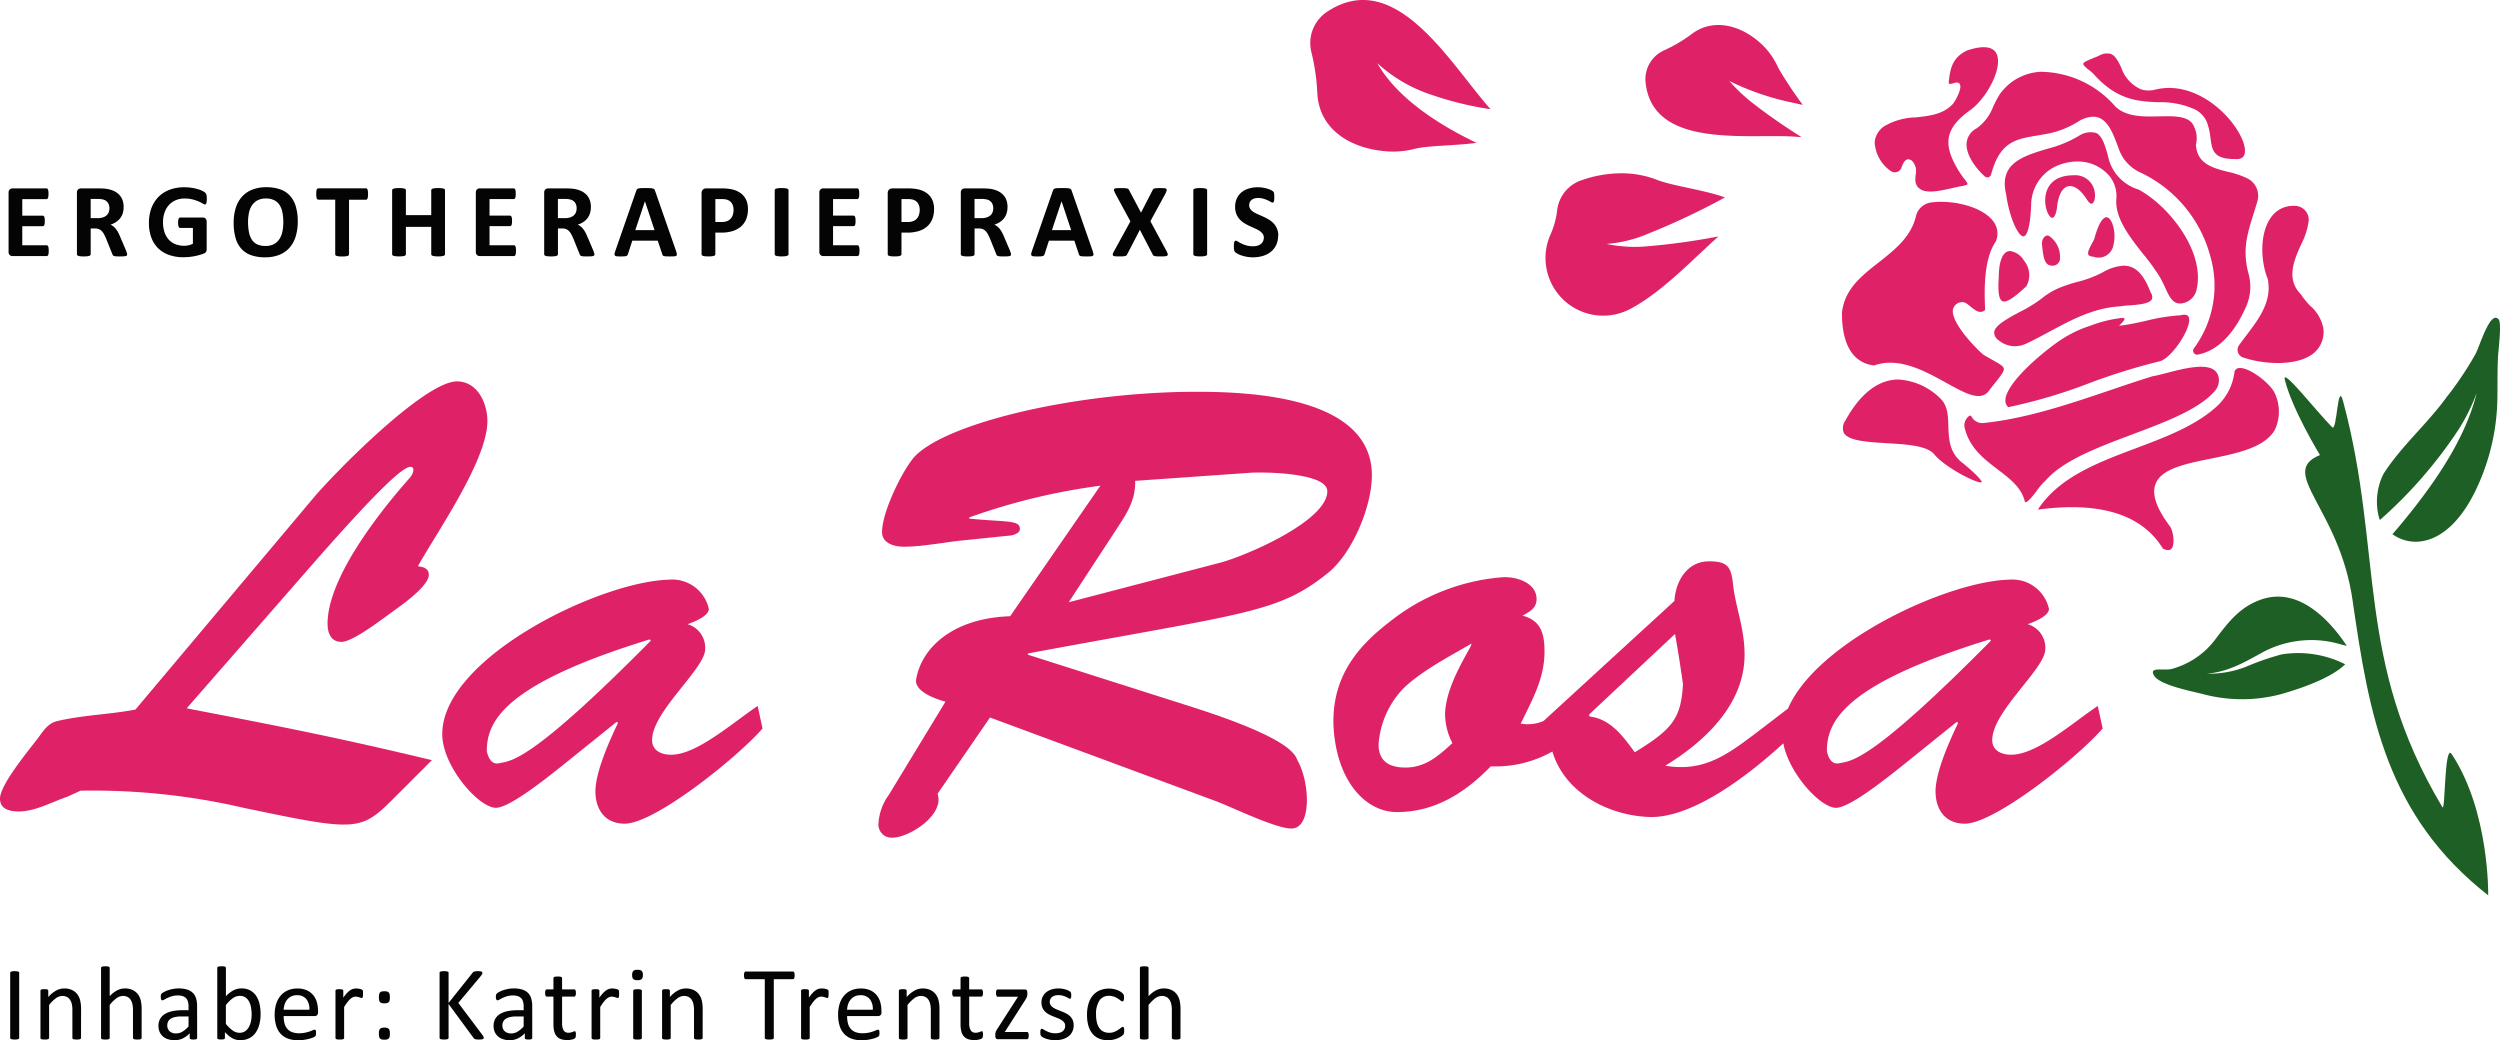
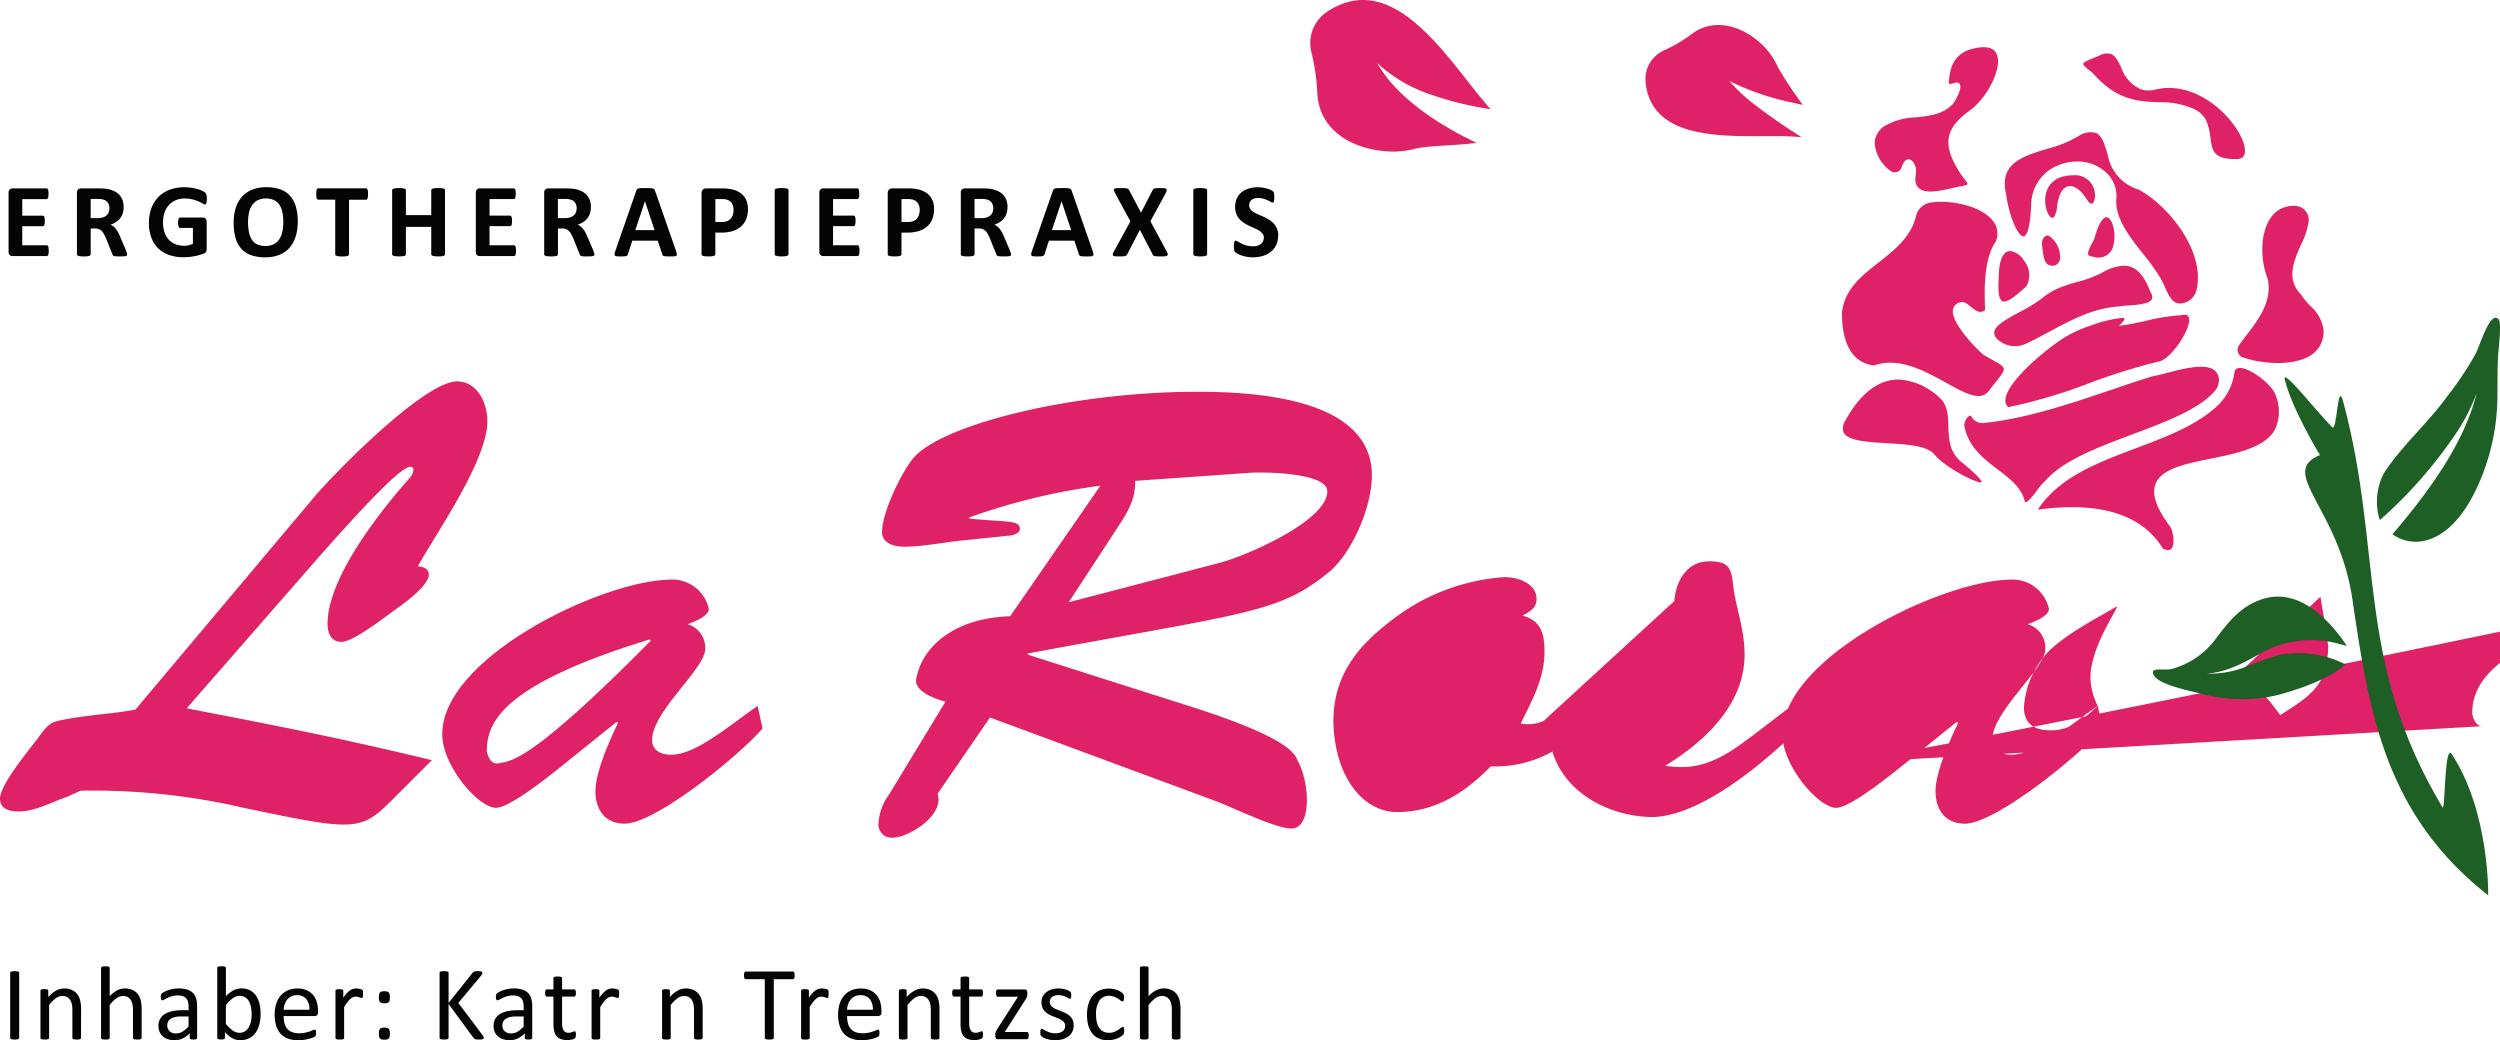
<svg xmlns="http://www.w3.org/2000/svg" id="ergotherapie_la_rosa_logo" width="286.021" height="119.009" viewBox="0 0 286.021 119.009">
  <defs>
    <clipPath id="clip-path">
      <rect id="Rechteck_369" data-name="Rechteck 369" width="286.021" height="119.009" fill="#df2168" />
    </clipPath>
  </defs>
  <g id="Gruppe_102" data-name="Gruppe 102" clip-path="url(#clip-path)">
    <path id="Pfad_438" data-name="Pfad 438" d="M35.313,237.861C43.059,229,46.06,226.206,46.968,226.206c.489,0,.419.7-.14,1.326-3.35,3.769-9.352,11.375-9.352,16.609,0,1.047.349,2.094,1.605,2.094,1.326,0,4.885-2.792,6.072-3.629.977-.7,3.908-2.792,3.908-4.048,0-.768-.7-.907-1.256-.977,2.233-3.978,7.956-12.143,7.956-16.61,0-2.024-1.117-4.536-3.489-4.536-3.7,0-13.958,10.4-16.47,13.4L15.493,253.982c-2.931.558-6.071.628-9,1.326-1.047.279-1.535,1.117-2.164,1.954C3.28,258.658,0,262.566,0,264.171c0,1.256,1.187,1.465,2.164,1.465,1.884,0,3.838-1.117,5.513-1.675l1.536-.7a76.195,76.195,0,0,1,18.633,1.954c13.679,2.861,13.4,2.722,17.866-1.745l3.7-3.7c-10.468-2.512-16.47-3.7-28.055-5.932Z" transform="translate(0 -172.799)" fill="#df2168" />
    <path id="Pfad_439" data-name="Pfad 439" d="M277.112,348.958c-1.117,0-2.163-.489-2.163-1.675,0-3.28,6.071-8.165,6.071-10.4A2.8,2.8,0,0,0,279,334.023c.628-.209,2.443-.907,2.443-1.745a4.286,4.286,0,0,0-4.536-3.35c-8.1.21-26.24,9.142-25.961,17.866.14,3.629,4.187,8.235,6.141,8.235,1.6,0,6.072-3.629,7.4-4.676l6.42-5.164.14.139c-.907,1.884-2.582,5.583-2.582,7.817,0,2.024,1.047,3.7,3.35,3.7,3.42,0,12.771-7.468,15.772-10.887l-.558-2.582c-3,2.024-6.979,5.583-9.91,5.583m-19.68.977c-1.047.209-1.326-1.047-1.4-1.4,0-3.42,2.024-7.677,18.633-12.772l.14.14c-13.818,13.957-15.982,13.748-17.377,14.027" transform="translate(-200.345 -262.61)" fill="#df2168" />
    <path id="Pfad_440" data-name="Pfad 440" d="M549.881,243.047c2.792-2.233,5.025-7.607,5.025-11.166,0-8.933-13.609-9.561-20.029-9.561-14.1,0-29.172,3.7-32.452,7.607-1.4,1.745-3.559,6.211-3.559,8.444,0,1.326,1.466,1.675,2.512,1.675,2.024,0,4.536-.489,6.49-.7l5.443-.558c.349,0,1.326-.209,1.326-.768,0-1.047-1.4-.767-5.792-1.186v-.14a72.449,72.449,0,0,1,15-3.629L513.521,248c-6.49.209-10.119,3.559-10.747,7.188-.279,1.4,2.233,2.3,3.35,2.582l-6.49,10.678a6.137,6.137,0,0,0-1.186,3.42,1.507,1.507,0,0,0,1.605,1.466c1.884,0,6-2.582,5.164-5.025l6-8.724,25.822,9.561c1.884.7,6.839,3.141,8.654,3.141,2.373,0,2.094-5.234.768-7.677-.349-.558-.07-2.373-12.073-6.211l-18.843-6v-.14c25.124-4.676,28.613-4.606,34.336-9.212m-24.5-4.536c1.256-1.954,2.512-3.559,2.443-6l12.911-.907c1.536-.14,9.073-.07,9.073,2.094,0,3.42-9.352,7.4-12.213,8.165L520.221,246.4Z" transform="translate(-397.952 -177.497)" fill="#df2168" />
-     <path id="Pfad_441" data-name="Pfad 441" d="M844.091,335.089c-3,2.024-6.979,5.583-9.91,5.583-1.117,0-2.163-.489-2.163-1.675,0-3.28,6.072-8.165,6.072-10.4a2.8,2.8,0,0,0-2.024-2.861c.628-.209,2.443-.907,2.443-1.745a4.286,4.286,0,0,0-4.536-3.35c-7.128.184-22.044,7.132-25.318,14.744l-3.434,2.633c-3.42,2.582-6.141,4.676-10.608,3.908,4.466-2.722,9.072-6.979,9.072-12.7,0-3.071-1.047-5.444-1.326-8.1-.209-1.954-.628-2.582-2.722-2.582-2.512,0-3.838,2.233-3.978,4.536l-14.973,13.731a4.509,4.509,0,0,1-2.613.3c1.326-2.722,2.722-5.164,2.722-8.235,0-2.094-.419-3.559-2.513-4.118.768-.419,1.605-.837,1.605-1.884,0-1.884-2.3-2.582-3.838-2.512A23.628,23.628,0,0,0,763,325.528c-3.908,3-6.49,6.49-6.351,11.724.279,6.351,3.629,9.98,7.258,9.98,4.4,0,7.816-2.233,10.748-5.234a13.174,13.174,0,0,0,7.037-1.695c1.449,4.789,6.437,7.285,10.968,7.488,4.794.24,11.079-4.409,15.456-8.423.654,3.456,4.236,7.376,6.039,7.376,1.605,0,6.071-3.629,7.4-4.676l6.42-5.164.14.139c-.907,1.885-2.582,5.583-2.582,7.817,0,2.024,1.047,3.7,3.35,3.7,3.42,0,12.771-7.468,15.772-10.887Zm-73.835,4.257c-1.605,1.466-3.071,2.792-5.374,2.792-1.745,0-3.071-.628-3.071-2.652a10.244,10.244,0,0,1,2.861-6.421c2.094-2.024,5.374-3.7,7.746-5.094.279.14-3,4.536-3,8.165a7.575,7.575,0,0,0,.838,3.211m20.866,1.047c-1.279-1.751-2.754-3.826-5.175-4.095l-.053-.224,9.835-9.22c.419,2.373.7,4.257.907,5.723-.209,4.048-1.326,5.234-5.513,7.816m23.379,1.256c-1.047.209-1.326-1.047-1.4-1.4,0-3.42,2.024-7.677,18.633-12.772l.14.14C818.06,341.579,815.9,341.37,814.5,341.649" transform="translate(-604.091 -254.325)" fill="#df2168" />
+     <path id="Pfad_441" data-name="Pfad 441" d="M844.091,335.089c-3,2.024-6.979,5.583-9.91,5.583-1.117,0-2.163-.489-2.163-1.675,0-3.28,6.072-8.165,6.072-10.4a2.8,2.8,0,0,0-2.024-2.861c.628-.209,2.443-.907,2.443-1.745a4.286,4.286,0,0,0-4.536-3.35c-7.128.184-22.044,7.132-25.318,14.744l-3.434,2.633c-3.42,2.582-6.141,4.676-10.608,3.908,4.466-2.722,9.072-6.979,9.072-12.7,0-3.071-1.047-5.444-1.326-8.1-.209-1.954-.628-2.582-2.722-2.582-2.512,0-3.838,2.233-3.978,4.536l-14.973,13.731a4.509,4.509,0,0,1-2.613.3c1.326-2.722,2.722-5.164,2.722-8.235,0-2.094-.419-3.559-2.513-4.118.768-.419,1.605-.837,1.605-1.884,0-1.884-2.3-2.582-3.838-2.512A23.628,23.628,0,0,0,763,325.528c-3.908,3-6.49,6.49-6.351,11.724.279,6.351,3.629,9.98,7.258,9.98,4.4,0,7.816-2.233,10.748-5.234a13.174,13.174,0,0,0,7.037-1.695c1.449,4.789,6.437,7.285,10.968,7.488,4.794.24,11.079-4.409,15.456-8.423.654,3.456,4.236,7.376,6.039,7.376,1.605,0,6.071-3.629,7.4-4.676l6.42-5.164.14.139c-.907,1.885-2.582,5.583-2.582,7.817,0,2.024,1.047,3.7,3.35,3.7,3.42,0,12.771-7.468,15.772-10.887Zc-1.605,1.466-3.071,2.792-5.374,2.792-1.745,0-3.071-.628-3.071-2.652a10.244,10.244,0,0,1,2.861-6.421c2.094-2.024,5.374-3.7,7.746-5.094.279.14-3,4.536-3,8.165a7.575,7.575,0,0,0,.838,3.211m20.866,1.047c-1.279-1.751-2.754-3.826-5.175-4.095l-.053-.224,9.835-9.22c.419,2.373.7,4.257.907,5.723-.209,4.048-1.326,5.234-5.513,7.816m23.379,1.256c-1.047.209-1.326-1.047-1.4-1.4,0-3.42,2.024-7.677,18.633-12.772l.14.14C818.06,341.579,815.9,341.37,814.5,341.649" transform="translate(-604.091 -254.325)" fill="#df2168" />
    <path id="Pfad_442" data-name="Pfad 442" d="M1362.735,180.508c-.953-1.092-2.143,2.975-2.62,3.906a38.031,38.031,0,0,1-3.333,4.987c-2.214,3.066-5.2,5.609-7.226,8.788a7.092,7.092,0,0,0-.483,5.1c.027.055.055.109.084.163a51.711,51.711,0,0,0,8.941-10.268,21.723,21.723,0,0,0,2.125-4.267c-1.379,5.651-5.411,11.163-9.125,15.571-.152.172-.339.389-.519.593,2.4,1.731,6.476,1.232,9.489-4.941a25.1,25.1,0,0,0,2.522-10.637c.021-1.578-.006-3.062.063-4.63.03-.692.455-3.934.082-4.362" transform="translate(-1076.866 -143.968)" fill="#1d5f24" />
    <path id="Pfad_443" data-name="Pfad 443" d="M1236.456,345.142a30.626,30.626,0,0,0-4.177,1.45,11.657,11.657,0,0,1-4.453.768c2.362-.184,4.188-1.218,6.213-2.336a11.773,11.773,0,0,1,9.182-1c.218.05.434.106.649.164-1.408-2.129-5.13-6.958-9.832-5.3-2.479.874-3.783,2.659-5.31,4.669a9.226,9.226,0,0,1-4.928,3.271c-.906.21-2.626-.311-1.98.765s4.383,1.8,5.507,2.084a17.385,17.385,0,0,0,9,.029c4.186-1.192,6.374-2.446,7.354-3.422a11.953,11.953,0,0,0-7.224-1.136" transform="translate(-975.37 -270.287)" fill="#1d5f24" />
    <path id="Pfad_444" data-name="Pfad 444" d="M1303.092,216.83c-.637-2.37-.675,3.581-1.245,3-1.918-1.95-5.794-6.949-5.414-5.425.86,3.45,4.023,8.608,4.023,8.608-4.887,1.993,2.2,6.013,3.726,16.6,1.906,13.218,3.876,24.637,15.521,33.775,0,0,.168-9.582-4.179-16.164-.848-1.285-.721,6.645-1.058,6.082-10.076-16.833-6.714-29.149-11.374-46.48" transform="translate(-1035.031 -170.952)" fill="#1d5f24" />
    <path id="Pfad_445" data-name="Pfad 445" d="M1165.357,102.285c.205.322.408.473.557.413.244-.1.424-.689.292-1.385a2.241,2.241,0,0,0-2.385-1.853h-.015c-2.778,0-3.2,1.841-3.25,2.633-.077,1.167.42,2.186.785,2.233.209.022.408-.333.525-.938.012-.063.022-.156.034-.269.147-1.392.6-2.237,1.268-2.395s1.449.4,2.191,1.561" transform="translate(-926.562 -79.407)" fill="#df2168" />
    <path id="Pfad_446" data-name="Pfad 446" d="M1159.492,133.676c-.258-.089-.472.02-.651.333a1.149,1.149,0,0,0-.128.728c.016.121.03.25.045.382.124,1.119.285,1.975,1.131,1.977a.841.841,0,0,0,.883-.787,2.931,2.931,0,0,0-1.28-2.634" transform="translate(-925.089 -106.701)" fill="#df2168" />
    <path id="Pfad_447" data-name="Pfad 447" d="M1150.4,82.6c-.178,2.18,1.566,4.382,3.1,6.325a25.183,25.183,0,0,1,1.79,2.445,13.754,13.754,0,0,1,.7,1.371c.511,1.1.88,1.9,1.882,1.792a2.007,2.007,0,0,0,1.7-1.556c1.041-4.328-3.155-9.6-6.621-11.467a5.051,5.051,0,0,1-3.524-3.921c-.372-1.308-.687-2.257-1.343-2.554a2.384,2.384,0,0,0-1.922.3,13.426,13.426,0,0,1-3.68,1.513c-2.849.866-5.54,1.684-4.686,5.227.375,2.7,1.393,4.814,1.983,4.79.18-.01.773-.314.88-3.821a4.916,4.916,0,0,1,3.495-4.457,5.658,5.658,0,0,1,1.766-.288,4.75,4.75,0,0,1,3.67,1.634,3.642,3.642,0,0,1,.807,2.672" transform="translate(-908.272 -59.821)" fill="#df2168" />
    <path id="Pfad_448" data-name="Pfad 448" d="M1278.038,128.261a9.329,9.329,0,0,1-1.073-1.32c-1.736-1.765-.815-3.848,0-5.687a8.455,8.455,0,0,0,.889-2.777,1.576,1.576,0,0,0-.417-1.147,1.6,1.6,0,0,0-1.127-.525c-.057,0-.115,0-.171,0a3.05,3.05,0,0,0-2.621,1.346c-1.311,1.851-1.166,4.985-.364,6.994l.007.024c.532,2.527-1.026,4.581-2.4,6.393-.316.416-.614.809-.887,1.2a.916.916,0,0,0,.466,1.389c2.518.841,6.179.977,8-.429a3.14,3.14,0,0,0,1.19-2.864,4.474,4.474,0,0,0-1.49-2.6" transform="translate(-1013.714 -93.252)" fill="#df2168" />
    <path id="Pfad_449" data-name="Pfad 449" d="M1134.46,148.192c.523.25,1.629-.673,2.749-1.711a2.6,2.6,0,0,0-.285-2.942,2.2,2.2,0,0,0-1.578-1.084.828.828,0,0,0-.247.036c-.669.208-1.042,1.269-1.05,2.986v.01c-.119,1.606.019,2.516.411,2.7" transform="translate(-905.374 -113.734)" fill="#df2168" />
    <path id="Pfad_450" data-name="Pfad 450" d="M1182.944,32.306a3,3,0,0,1,.43.391h0c2.682,2.987,5.078,3.088,7.4,3.185a9.389,9.389,0,0,1,4.182.834,2.878,2.878,0,0,1,1.365,1.516,7.515,7.515,0,0,1,.384,1.734c.19,1.4.328,2.415,2.758,2.415h.034c.525.046.869-.084,1.036-.389.38-.692-.157-2.221-1.307-3.718-1.792-2.334-5.188-4.738-8.861-3.832a2.9,2.9,0,0,1-1.589-.031,4.143,4.143,0,0,1-2.281-2.5c-.361-.74-.672-1.379-1.219-1.565a1.818,1.818,0,0,0-1.37.236c-.208.088-.393.163-.563.232-.652.265-1.166.475-1.19.659-.028.214.57.662.795.83" transform="translate(-943.809 -24.185)" fill="#df2168" />
-     <path id="Pfad_451" data-name="Pfad 451" d="M1117.081,47.168a2.105,2.105,0,0,0-1.126,1.631c-.129,1.367,1.038,2.933,2.076,3.858a.44.44,0,0,0,.719-.216c1-3.749,2.8-4.05,5.3-4.466.4-.067.818-.136,1.259-.224a10.328,10.328,0,0,0,3.342-1.325,3.49,3.49,0,0,1,1.764-.6,1.845,1.845,0,0,1,.616.1c1.172.412,1.735,1.957,2.332,3.593l.017.045a4.652,4.652,0,0,0,2.449,2.645,14.81,14.81,0,0,1,8.025,9.667,12.034,12.034,0,0,1-1.9,10.449.454.454,0,0,0,.448.718c3.04-.57,4.807-3.783,5.59-5.647a5.583,5.583,0,0,0,.214-3.6c-.731-2.7-.156-4.53.571-6.852.143-.456.29-.927.436-1.43a2.231,2.231,0,0,0-1-2.556,9.18,9.18,0,0,0-2.323-.811c-1.753-.446-3.564-.907-3.705-3.092v-.027a3.071,3.071,0,0,0-.463-2.5c-.73-.809-2.2-.774-3.754-.74-1.758.041-3.752.086-5.007-1.133a11.447,11.447,0,0,0-8.5-3.965,6.062,6.062,0,0,0-4.747,2.613,12.98,12.98,0,0,0-.742,1.41,5.369,5.369,0,0,1-1.88,2.453Z" transform="translate(-890.953 -32.475)" fill="#df2168" />
    <path id="Pfad_452" data-name="Pfad 452" d="M1185.47,127.8l.025,0a1.732,1.732,0,0,0,2.323-1.37c.34-1.333-.131-2.978-.719-3.131a.3.3,0,0,0-.075-.009c-.245,0-.814.271-1.4,2.471l-.007.021c-.066.151-.159.32-.256.5-.25.457-.56,1.026-.41,1.3.068.123.242.2.518.216" transform="translate(-946.016 -98.437)" fill="#df2168" />
    <path id="Pfad_453" data-name="Pfad 453" d="M1059.47,224.956c-1.589-1.187-1.639-2.756-1.688-4.273-.039-1.209-.075-2.352-.932-3.169a7.429,7.429,0,0,0-4.785-2.155,4.849,4.849,0,0,0-.852.075c-1.95.347-3.75,1.938-5.2,4.6a1.47,1.47,0,0,0-.2,1.424c.512.924,2.764,1.058,4.942,1.188,2.249.134,4.574.272,5.411,1.269,1.268,1.559,5.073,3.45,5.437,3.191,0-.025,0-.4-2.133-2.15" transform="translate(-834.871 -171.939)" fill="#df2168" />
    <path id="Pfad_454" data-name="Pfad 454" d="M1133.994,215.859c3.761-1.408,7.651-2.864,9.443-4.988a1.82,1.82,0,0,0,.41-1.558,1.311,1.311,0,0,0-.611-.879c-1.126-.686-3.532-.062-5.288.394-.661.171-1.232.32-1.684.393-1.59.494-3.225,1.048-4.805,1.583-4.726,1.6-9.614,3.258-14.527,3.763a1.4,1.4,0,0,1-1.364-.749.167.167,0,0,0-.24-.075,1.334,1.334,0,0,0-.49,1.54c.589,2.193,2.195,3.415,3.747,4.6,1.412,1.075,2.748,2.091,3.112,3.736.291.086.906-.726,1.361-1.324a6.784,6.784,0,0,1,.982-1.135c2-2.319,6.044-3.833,9.955-5.3" transform="translate(-890.02 -166.168)" fill="#df2168" />
    <path id="Pfad_455" data-name="Pfad 455" d="M1179.382,208.816a.574.574,0,0,0-.509.555,6.378,6.378,0,0,1-1.885,3.715c-2.441,2.3-5.96,3.62-9.364,4.9-4.336,1.627-8.817,3.309-11.232,7.028,7.1-.957,11.91.542,14.307,4.458.443.222.767.231.964.027.438-.452.243-1.883-.108-2.507-1.592-2.112-2.153-3.722-1.7-4.909.663-1.749,3.392-2.305,6.282-2.893,3.055-.622,6.215-1.265,7.371-3.309a4.926,4.926,0,0,0-.006-4.176c-.528-1.168-2.994-3.039-4.116-2.887" transform="translate(-923.245 -166.708)" fill="#df2168" />
    <path id="Pfad_456" data-name="Pfad 456" d="M1138.275,189.169a59.851,59.851,0,0,0,9.232-2.733,71.35,71.35,0,0,1,8.081-2.513c1.093-.245,2.832-2.587,3.284-4.091.158-.528.149-.919-.026-1.1-.193-.2-.592-.15-.892-.072l-.031,0a21.841,21.841,0,0,0-3.891.629c-.881.2-1.793.4-2.675.514l-.4.052.284-.293c.4-.408.341-.525.34-.526-.019-.031-.084-.075-.3-.075a14.584,14.584,0,0,0-3.618.89,13.931,13.931,0,0,0-3.955,2.023c-2.838,2.084-5.719,4.9-5.757,6.5a.973.973,0,0,0,.327.788" transform="translate(-908.519 -142.584)" fill="#df2168" />
    <path id="Pfad_457" data-name="Pfad 457" d="M1048.936,133.237a5.457,5.457,0,0,1,1.844-.31c2.249,0,4.493,1.244,6.377,2.289,2.268,1.258,4.06,2.251,4.984.815.21-.268.394-.5.56-.708.729-.914,1.13-1.417,1.07-1.728-.055-.285-.515-.545-1.351-1.016-.279-.158-.6-.339-.965-.554-.566-.424-3.882-3.707-3.49-5.265a1.085,1.085,0,0,1,1.022-.76c.31-.047.616.206.97.5.632.523,1.127.86,1.675.395-.085-1.906-.239-5.747,1.223-7.842a2.309,2.309,0,0,0-.359-2.392c-1.315-1.648-4.718-2.4-7.072-2.063a2.066,2.066,0,0,0-1.713,1.583c-.573,2.377-2.436,3.841-4.239,5.256-2,1.573-3.9,3.06-4.214,5.705-.039,2.11.386,5.722,3.678,6.1" transform="translate(-834.516 -91.43)" fill="#df2168" />
    <path id="Pfad_458" data-name="Pfad 458" d="M1132.124,159.32a2.924,2.924,0,0,0,3.1.391c.916-.422,1.839-.918,2.732-1.4,2.482-1.334,5.049-2.714,8.038-2.88a8.592,8.592,0,0,1,1.047-.112c.982-.071,2.326-.167,2.606-.7a.773.773,0,0,0-.124-.743l-.01-.022c-.63-1.659-1.344-2.59-2.246-2.93a2.336,2.336,0,0,0-.833-.146,5.227,5.227,0,0,0-2.367.736,12.769,12.769,0,0,1-2.69,1.051,18.365,18.365,0,0,0-2.381.774,8.383,8.383,0,0,0-2.011,1.236,16.873,16.873,0,0,1-2.462,1.5c-1.4.751-2.838,1.526-2.92,2.314a1.116,1.116,0,0,0,.517.927" transform="translate(-903.454 -120.38)" fill="#df2168" />
    <path id="Pfad_459" data-name="Pfad 459" d="M1065.622,40.931a.79.79,0,0,0,1.212-.364c.155-.427.35-.888.692-.963a.449.449,0,0,1,.1-.01.749.749,0,0,1,.511.267,1.752,1.752,0,0,1,.326,1.521c-.059.651-.114,1.266.642,1.69.8.446,2.369.087,3.517-.176.33-.075.641-.146.9-.192.2-.036.825-.144.875-.272.031-.078-.161-.33-.346-.573a10.9,10.9,0,0,1-.639-.911c-1.92-3.1-1.572-4.937,1.331-7,1.907-1.4,3.755-4.919,2.96-6.464-.416-.808-1.554-.933-3.29-.362a.87.87,0,0,0-.114.047c-1.478.737-1.854,1.775-2.033,3.434-.012.114-.033.306.013.344.023.018.135.066.633-.09.36-.114.525.007.6.128.324.517-.575,2.051-.807,2.3-1.111,1.18-2.692,1.349-4.222,1.513a7.511,7.511,0,0,0-3.359.874,2.422,2.422,0,0,0-1.346,1.982,4.266,4.266,0,0,0,1.846,3.285" transform="translate(-849.299 -21.37)" fill="#df2168" />
    <path id="Pfad_460" data-name="Pfad 460" d="M6.814,558.739a.148.148,0,0,1-.024.084.159.159,0,0,1-.084.057.934.934,0,0,1-.159.036,2.047,2.047,0,0,1-.494,0,.926.926,0,0,1-.161-.036.159.159,0,0,1-.084-.057.148.148,0,0,1-.024-.084V551.3a.137.137,0,0,1,.027-.084.176.176,0,0,1,.09-.057.965.965,0,0,1,.162-.036,1.594,1.594,0,0,1,.236-.015,1.7,1.7,0,0,1,.248.015.883.883,0,0,1,.159.036.157.157,0,0,1,.084.057.149.149,0,0,1,.024.084Z" transform="translate(-4.618 -439.999)" fill="#040405" />
    <path id="Pfad_461" data-name="Pfad 461" d="M27.613,566.566a.134.134,0,0,1-.024.081.187.187,0,0,1-.078.057.544.544,0,0,1-.15.036,1.96,1.96,0,0,1-.24.012,2.019,2.019,0,0,1-.245-.012.545.545,0,0,1-.15-.036.185.185,0,0,1-.078-.057.132.132,0,0,1-.024-.081v-3.155a3.106,3.106,0,0,0-.072-.742,1.538,1.538,0,0,0-.21-.485.907.907,0,0,0-.356-.311,1.128,1.128,0,0,0-.506-.108,1.276,1.276,0,0,0-.742.263,4.023,4.023,0,0,0-.778.772v3.766a.134.134,0,0,1-.024.081.187.187,0,0,1-.078.057.544.544,0,0,1-.15.036,2.025,2.025,0,0,1-.246.012,1.957,1.957,0,0,1-.239-.012.587.587,0,0,1-.153-.036.163.163,0,0,1-.078-.057.146.146,0,0,1-.021-.081v-5.388a.168.168,0,0,1,.018-.081.161.161,0,0,1,.072-.06A.405.405,0,0,1,23.2,561a2.183,2.183,0,0,1,.222-.009c.088,0,.16,0,.218.009a.353.353,0,0,1,.135.036.2.2,0,0,1,.069.06.148.148,0,0,1,.021.081v.713a3.311,3.311,0,0,1,.907-.745,1.952,1.952,0,0,1,.913-.237,2.028,2.028,0,0,1,.907.183,1.631,1.631,0,0,1,.6.488,1.941,1.941,0,0,1,.326.715,4.256,4.256,0,0,1,.1.985Z" transform="translate(-18.342 -447.821)" fill="#040405" />
    <path id="Pfad_462" data-name="Pfad 462" d="M61.994,556.54a.134.134,0,0,1-.024.081.187.187,0,0,1-.078.057.55.55,0,0,1-.15.036,1.974,1.974,0,0,1-.24.012,2.033,2.033,0,0,1-.245-.012.552.552,0,0,1-.15-.036.185.185,0,0,1-.078-.057.133.133,0,0,1-.024-.081v-3.155a3.106,3.106,0,0,0-.072-.742,1.54,1.54,0,0,0-.21-.485.906.906,0,0,0-.356-.311,1.126,1.126,0,0,0-.506-.108,1.277,1.277,0,0,0-.742.263,4.025,4.025,0,0,0-.778.772v3.766a.134.134,0,0,1-.024.081.187.187,0,0,1-.078.057.55.55,0,0,1-.15.036,2.039,2.039,0,0,1-.246.012,1.971,1.971,0,0,1-.239-.012.6.6,0,0,1-.153-.036.163.163,0,0,1-.078-.057.146.146,0,0,1-.021-.081v-8a.162.162,0,0,1,.021-.084.156.156,0,0,1,.078-.06.6.6,0,0,1,.153-.036,2.012,2.012,0,0,1,.239-.012,2.083,2.083,0,0,1,.246.012.559.559,0,0,1,.15.036.178.178,0,0,1,.078.06.148.148,0,0,1,.024.084v3.227a3.187,3.187,0,0,1,.856-.668,1.9,1.9,0,0,1,.868-.219,2.029,2.029,0,0,1,.907.183,1.631,1.631,0,0,1,.6.488,1.942,1.942,0,0,1,.326.715,4.289,4.289,0,0,1,.1.991Z" transform="translate(-45.791 -437.795)" fill="#040405" />
    <path id="Pfad_463" data-name="Pfad 463" d="M94.348,566.573a.126.126,0,0,1-.048.107.337.337,0,0,1-.132.054,1.261,1.261,0,0,1-.246.018,1.366,1.366,0,0,1-.248-.018.293.293,0,0,1-.135-.054.133.133,0,0,1-.042-.107v-.539a2.657,2.657,0,0,1-.787.587,2.085,2.085,0,0,1-.919.209,2.508,2.508,0,0,1-.769-.11,1.661,1.661,0,0,1-.587-.32,1.44,1.44,0,0,1-.377-.515,1.706,1.706,0,0,1-.135-.694,1.605,1.605,0,0,1,.186-.79,1.542,1.542,0,0,1,.533-.557,2.613,2.613,0,0,1,.85-.332,5.259,5.259,0,0,1,1.131-.111h.742v-.419a2.08,2.08,0,0,0-.066-.551.941.941,0,0,0-.213-.4.913.913,0,0,0-.38-.24,1.778,1.778,0,0,0-.575-.081,2.285,2.285,0,0,0-.655.087,3.524,3.524,0,0,0-.509.192q-.219.1-.365.192a.5.5,0,0,1-.219.086.148.148,0,0,1-.084-.024.205.205,0,0,1-.063-.072.367.367,0,0,1-.039-.123,1.034,1.034,0,0,1-.012-.165,1.056,1.056,0,0,1,.021-.236.342.342,0,0,1,.1-.165,1.293,1.293,0,0,1,.278-.183,3.059,3.059,0,0,1,.455-.192,4.163,4.163,0,0,1,.563-.144,3.364,3.364,0,0,1,.617-.057,3.232,3.232,0,0,1,.988.132,1.6,1.6,0,0,1,.658.386,1.5,1.5,0,0,1,.365.631,3.06,3.06,0,0,1,.114.88Zm-.982-2.461h-.844a3.189,3.189,0,0,0-.706.069,1.456,1.456,0,0,0-.5.2.843.843,0,0,0-.29.323.97.97,0,0,0-.093.434.868.868,0,0,0,.266.668,1.05,1.05,0,0,0,.745.248,1.387,1.387,0,0,0,.721-.2,3.108,3.108,0,0,0,.7-.6Z" transform="translate(-71.794 -447.822)" fill="#040405" />
    <path id="Pfad_464" data-name="Pfad 464" d="M128.253,553.775a4.791,4.791,0,0,1-.153,1.26,2.807,2.807,0,0,1-.449.955,1.981,1.981,0,0,1-.727.6,2.23,2.23,0,0,1-.988.21,2.1,2.1,0,0,1-.476-.051,1.7,1.7,0,0,1-.428-.164,2.581,2.581,0,0,1-.419-.287,5.143,5.143,0,0,1-.443-.419v.658a.146.146,0,0,1-.024.084.161.161,0,0,1-.078.057.649.649,0,0,1-.135.033,1.754,1.754,0,0,1-.41,0,.648.648,0,0,1-.138-.033.127.127,0,0,1-.072-.057.182.182,0,0,1-.018-.084v-8a.163.163,0,0,1,.021-.084.158.158,0,0,1,.078-.06.607.607,0,0,1,.153-.036,2.006,2.006,0,0,1,.239-.012,2.076,2.076,0,0,1,.246.012.56.56,0,0,1,.15.036.18.18,0,0,1,.078.06.149.149,0,0,1,.024.084v3.227a4.033,4.033,0,0,1,.464-.413,2.8,2.8,0,0,1,.44-.272,1.95,1.95,0,0,1,.431-.153,2.1,2.1,0,0,1,.455-.048,2.02,2.02,0,0,1,1,.234,1.938,1.938,0,0,1,.676.626,2.752,2.752,0,0,1,.38.919,5.025,5.025,0,0,1,.12,1.114m-1.024.114a5,5,0,0,0-.063-.8,2.256,2.256,0,0,0-.22-.688,1.335,1.335,0,0,0-.416-.482,1.091,1.091,0,0,0-.645-.183,1.352,1.352,0,0,0-.379.054,1.412,1.412,0,0,0-.38.18,2.845,2.845,0,0,0-.4.323,4.642,4.642,0,0,0-.443.5v2.149a4.069,4.069,0,0,0,.783.757,1.338,1.338,0,0,0,.777.26,1.113,1.113,0,0,0,.639-.179,1.373,1.373,0,0,0,.431-.476,2.3,2.3,0,0,0,.241-.664,3.725,3.725,0,0,0,.075-.745" transform="translate(-98.438 -437.795)" fill="#040405" />
    <path id="Pfad_465" data-name="Pfad 465" d="M160.852,563.64a.413.413,0,0,1-.117.332.4.4,0,0,1-.268.1h-3.548a3.319,3.319,0,0,0,.09.808,1.555,1.555,0,0,0,.3.616,1.351,1.351,0,0,0,.547.4,2.18,2.18,0,0,0,.824.138,3.372,3.372,0,0,0,.686-.063,4.063,4.063,0,0,0,.52-.141q.22-.078.361-.141a.6.6,0,0,1,.214-.063.132.132,0,0,1,.126.084.44.44,0,0,1,.027.117,1.546,1.546,0,0,1,.009.183,1.3,1.3,0,0,1-.006.135c0,.038-.009.072-.015.1a.263.263,0,0,1-.03.081.338.338,0,0,1-.054.069.876.876,0,0,1-.195.108,2.819,2.819,0,0,1-.419.147,5.782,5.782,0,0,1-.6.129,4.359,4.359,0,0,1-.721.057,3.336,3.336,0,0,1-1.164-.185,2.158,2.158,0,0,1-.841-.551,2.355,2.355,0,0,1-.515-.916,4.264,4.264,0,0,1-.174-1.281,4.036,4.036,0,0,1,.18-1.248,2.644,2.644,0,0,1,.518-.94,2.261,2.261,0,0,1,.817-.593,2.678,2.678,0,0,1,1.072-.207,2.594,2.594,0,0,1,1.08.2,2.046,2.046,0,0,1,.733.548,2.2,2.2,0,0,1,.422.808,3.543,3.543,0,0,1,.135.991Zm-.994-.293a1.8,1.8,0,0,0-.346-1.221,1.319,1.319,0,0,0-1.081-.443,1.432,1.432,0,0,0-.645.138,1.391,1.391,0,0,0-.464.365,1.67,1.67,0,0,0-.289.53,2.208,2.208,0,0,0-.115.631Z" transform="translate(-124.464 -447.822)" fill="#040405" />
    <path id="Pfad_466" data-name="Pfad 466" d="M193.514,561.533q0,.132-.006.222a.552.552,0,0,1-.024.141.211.211,0,0,1-.045.078.1.1,0,0,1-.075.027.34.34,0,0,1-.117-.027q-.069-.027-.156-.054t-.195-.051a1.063,1.063,0,0,0-.233-.024.76.76,0,0,0-.293.06,1.141,1.141,0,0,0-.3.2,2.455,2.455,0,0,0-.332.365q-.174.227-.383.557v3.544a.134.134,0,0,1-.024.081.187.187,0,0,1-.078.057.542.542,0,0,1-.15.036,2.035,2.035,0,0,1-.245.012,1.977,1.977,0,0,1-.24-.012.587.587,0,0,1-.153-.036.163.163,0,0,1-.078-.057.148.148,0,0,1-.021-.081v-5.388a.167.167,0,0,1,.018-.081.161.161,0,0,1,.072-.06.4.4,0,0,1,.138-.036,2.2,2.2,0,0,1,.221-.009c.088,0,.161,0,.219.009a.354.354,0,0,1,.135.036.193.193,0,0,1,.069.06.149.149,0,0,1,.021.081v.784a4.243,4.243,0,0,1,.416-.527,2.3,2.3,0,0,1,.368-.32,1.138,1.138,0,0,1,.344-.162,1.345,1.345,0,0,1,.344-.045c.052,0,.111,0,.177.009a1.587,1.587,0,0,1,.207.033,1.758,1.758,0,0,1,.195.054.4.4,0,0,1,.123.06.166.166,0,0,1,.048.057.367.367,0,0,1,.021.069.755.755,0,0,1,.012.123q0,.081,0,.218" transform="translate(-151.984 -447.822)" fill="#040405" />
    <path id="Pfad_467" data-name="Pfad 467" d="M216.264,563.185a1.644,1.644,0,0,1-.027.323.434.434,0,0,1-.1.212.4.4,0,0,1-.195.114,1.167,1.167,0,0,1-.305.033,1.2,1.2,0,0,1-.311-.033.384.384,0,0,1-.192-.114.447.447,0,0,1-.1-.212,1.662,1.662,0,0,1-.027-.323,1.789,1.789,0,0,1,.027-.338.452.452,0,0,1,.1-.216.387.387,0,0,1,.192-.114,1.218,1.218,0,0,1,.311-.033,1.19,1.19,0,0,1,.305.033.406.406,0,0,1,.195.114.438.438,0,0,1,.1.216,1.77,1.77,0,0,1,.027.338m0,4.154a1.686,1.686,0,0,1-.027.329.438.438,0,0,1-.1.213.406.406,0,0,1-.195.114,1.2,1.2,0,0,1-.305.033,1.227,1.227,0,0,1-.311-.033.387.387,0,0,1-.192-.114.451.451,0,0,1-.1-.213,1.7,1.7,0,0,1-.027-.329,1.751,1.751,0,0,1,.027-.332.43.43,0,0,1,.1-.212.418.418,0,0,1,.192-.114,1.11,1.11,0,0,1,.311-.036,1.085,1.085,0,0,1,.305.036.44.44,0,0,1,.195.114.417.417,0,0,1,.1.212,1.732,1.732,0,0,1,.027.332" transform="translate(-171.658 -449.078)" fill="#040405" />
    <path id="Pfad_468" data-name="Pfad 468" d="M254.5,558.727a.18.18,0,0,1-.021.087.149.149,0,0,1-.081.063.761.761,0,0,1-.161.039,1.923,1.923,0,0,1-.264.015,2.625,2.625,0,0,1-.341-.018.44.44,0,0,1-.2-.066.452.452,0,0,1-.108-.108l-2.85-3.873v3.873a.144.144,0,0,1-.108.141.961.961,0,0,1-.159.036,2.055,2.055,0,0,1-.494,0,.944.944,0,0,1-.161-.036.144.144,0,0,1-.108-.141V551.3a.146.146,0,0,1,.024-.084.157.157,0,0,1,.084-.057.875.875,0,0,1,.161-.036,2.031,2.031,0,0,1,.494,0,.888.888,0,0,1,.159.036.158.158,0,0,1,.084.057.148.148,0,0,1,.024.084v3.442l2.742-3.442a.362.362,0,0,1,.084-.09.371.371,0,0,1,.117-.057.985.985,0,0,1,.168-.033,2.2,2.2,0,0,1,.254-.012,1.687,1.687,0,0,1,.251.015.684.684,0,0,1,.153.039.158.158,0,0,1,.078.06.153.153,0,0,1,.021.078.343.343,0,0,1-.039.155,1.43,1.43,0,0,1-.147.216l-2.568,3.071,2.766,3.676a1.389,1.389,0,0,1,.123.213.288.288,0,0,1,.021.093" transform="translate(-199.153 -439.999)" fill="#040405" />
    <path id="Pfad_469" data-name="Pfad 469" d="M284.509,566.573a.126.126,0,0,1-.048.107.337.337,0,0,1-.132.054,1.26,1.26,0,0,1-.246.018,1.366,1.366,0,0,1-.248-.018.293.293,0,0,1-.135-.054.133.133,0,0,1-.042-.107v-.539a2.658,2.658,0,0,1-.787.587,2.085,2.085,0,0,1-.919.209,2.508,2.508,0,0,1-.769-.11,1.661,1.661,0,0,1-.587-.32,1.44,1.44,0,0,1-.377-.515,1.706,1.706,0,0,1-.135-.694,1.6,1.6,0,0,1,.186-.79,1.542,1.542,0,0,1,.533-.557,2.613,2.613,0,0,1,.85-.332,5.259,5.259,0,0,1,1.131-.111h.742v-.419a2.079,2.079,0,0,0-.066-.551.941.941,0,0,0-.213-.4.912.912,0,0,0-.38-.24,1.778,1.778,0,0,0-.575-.081,2.285,2.285,0,0,0-.655.087,3.525,3.525,0,0,0-.509.192q-.219.1-.365.192a.5.5,0,0,1-.219.086.148.148,0,0,1-.084-.024.205.205,0,0,1-.063-.072.366.366,0,0,1-.039-.123,1.036,1.036,0,0,1-.012-.165,1.055,1.055,0,0,1,.021-.236.342.342,0,0,1,.1-.165,1.293,1.293,0,0,1,.278-.183,3.059,3.059,0,0,1,.455-.192,4.162,4.162,0,0,1,.563-.144,3.364,3.364,0,0,1,.617-.057,3.232,3.232,0,0,1,.988.132,1.6,1.6,0,0,1,.659.386,1.5,1.5,0,0,1,.365.631,3.061,3.061,0,0,1,.114.88Zm-.982-2.461h-.844a3.189,3.189,0,0,0-.706.069,1.455,1.455,0,0,0-.5.2.843.843,0,0,0-.29.323.97.97,0,0,0-.093.434.868.868,0,0,0,.266.668,1.05,1.05,0,0,0,.745.248,1.387,1.387,0,0,0,.721-.2,3.108,3.108,0,0,0,.7-.6Z" transform="translate(-223.615 -447.822)" fill="#040405" />
    <path id="Pfad_470" data-name="Pfad 470" d="M312.849,560.79a1.254,1.254,0,0,1-.024.275.308.308,0,0,1-.072.15.464.464,0,0,1-.144.09,1.166,1.166,0,0,1-.218.069q-.123.027-.26.045a2.3,2.3,0,0,1-.994-.093,1.163,1.163,0,0,1-.491-.336,1.379,1.379,0,0,1-.278-.569,3.348,3.348,0,0,1-.087-.811v-3.149h-.754a.161.161,0,0,1-.144-.1.668.668,0,0,1-.054-.311,1.029,1.029,0,0,1,.015-.192.547.547,0,0,1,.039-.129.153.153,0,0,1,.063-.072.183.183,0,0,1,.087-.021h.748v-1.281a.15.15,0,0,1,.021-.078.168.168,0,0,1,.078-.063.507.507,0,0,1,.153-.039,1.962,1.962,0,0,1,.24-.012,2.025,2.025,0,0,1,.245.012.471.471,0,0,1,.15.039.193.193,0,0,1,.078.063.138.138,0,0,1,.024.078v1.281h1.383a.166.166,0,0,1,.084.021.181.181,0,0,1,.063.072.417.417,0,0,1,.039.129,1.277,1.277,0,0,1,.012.192.666.666,0,0,1-.054.311.161.161,0,0,1-.144.1h-1.383v3.005a1.709,1.709,0,0,0,.165.841.622.622,0,0,0,.59.285,1.019,1.019,0,0,0,.246-.027c.072-.018.135-.037.192-.057s.1-.039.144-.057a.267.267,0,0,1,.108-.027.115.115,0,0,1,.057.015.1.1,0,0,1,.042.057.716.716,0,0,1,.027.114,1.113,1.113,0,0,1,.012.18" transform="translate(-246.963 -442.44)" fill="#040405" />
    <path id="Pfad_471" data-name="Pfad 471" d="M338.842,561.533q0,.132-.006.222a.553.553,0,0,1-.024.141.211.211,0,0,1-.045.078.1.1,0,0,1-.075.027.34.34,0,0,1-.117-.027q-.069-.027-.156-.054t-.195-.051a1.064,1.064,0,0,0-.234-.024.761.761,0,0,0-.293.06,1.142,1.142,0,0,0-.3.2,2.455,2.455,0,0,0-.332.365q-.174.227-.383.557v3.544a.134.134,0,0,1-.024.081.187.187,0,0,1-.078.057.543.543,0,0,1-.15.036,2.036,2.036,0,0,1-.245.012,1.976,1.976,0,0,1-.24-.012.586.586,0,0,1-.153-.036.163.163,0,0,1-.078-.057.148.148,0,0,1-.021-.081v-5.388a.167.167,0,0,1,.018-.081.161.161,0,0,1,.072-.06.4.4,0,0,1,.138-.036,2.2,2.2,0,0,1,.221-.009c.088,0,.161,0,.219.009a.354.354,0,0,1,.135.036.193.193,0,0,1,.069.06.149.149,0,0,1,.021.081v.784a4.244,4.244,0,0,1,.416-.527,2.3,2.3,0,0,1,.368-.32,1.138,1.138,0,0,1,.344-.162,1.345,1.345,0,0,1,.344-.045c.052,0,.111,0,.177.009a1.587,1.587,0,0,1,.207.033,1.759,1.759,0,0,1,.195.054.4.4,0,0,1,.123.06.165.165,0,0,1,.048.057.368.368,0,0,1,.021.069.759.759,0,0,1,.012.123q0,.081,0,.218" transform="translate(-268.012 -447.822)" fill="#040405" />
-     <path id="Pfad_472" data-name="Pfad 472" d="M359.953,550.9a.651.651,0,0,1-.132.473.707.707,0,0,1-.485.126.7.7,0,0,1-.476-.123.638.638,0,0,1-.129-.464.651.651,0,0,1,.132-.473.708.708,0,0,1,.485-.126.7.7,0,0,1,.476.123.637.637,0,0,1,.129.464m-.114,7.208a.134.134,0,0,1-.024.081.188.188,0,0,1-.078.057.554.554,0,0,1-.15.036,2.037,2.037,0,0,1-.245.012,1.976,1.976,0,0,1-.24-.012.594.594,0,0,1-.153-.036.163.163,0,0,1-.078-.057.146.146,0,0,1-.021-.081v-5.388a.149.149,0,0,1,.021-.077.152.152,0,0,1,.078-.06.593.593,0,0,1,.153-.036,1.982,1.982,0,0,1,.24-.012,2.045,2.045,0,0,1,.245.012.553.553,0,0,1,.15.036.173.173,0,0,1,.078.06.136.136,0,0,1,.024.077Z" transform="translate(-286.406 -439.359)" fill="#040405" />
    <path id="Pfad_473" data-name="Pfad 473" d="M380.353,566.566a.134.134,0,0,1-.024.081.187.187,0,0,1-.078.057.543.543,0,0,1-.15.036,1.961,1.961,0,0,1-.24.012,2.018,2.018,0,0,1-.245-.012.546.546,0,0,1-.15-.036.185.185,0,0,1-.078-.057.132.132,0,0,1-.024-.081v-3.155a3.108,3.108,0,0,0-.072-.742,1.538,1.538,0,0,0-.21-.485.907.907,0,0,0-.356-.311,1.128,1.128,0,0,0-.506-.108,1.276,1.276,0,0,0-.742.263,4.025,4.025,0,0,0-.778.772v3.766a.134.134,0,0,1-.024.081.188.188,0,0,1-.078.057.544.544,0,0,1-.15.036,2.025,2.025,0,0,1-.246.012,1.958,1.958,0,0,1-.239-.012.587.587,0,0,1-.153-.036.163.163,0,0,1-.078-.057.146.146,0,0,1-.021-.081v-5.388a.168.168,0,0,1,.018-.081.162.162,0,0,1,.072-.06.405.405,0,0,1,.138-.036,2.182,2.182,0,0,1,.222-.009c.088,0,.16,0,.218.009a.353.353,0,0,1,.135.036.2.2,0,0,1,.069.06.148.148,0,0,1,.021.081v.713a3.311,3.311,0,0,1,.907-.745,1.952,1.952,0,0,1,.913-.237,2.028,2.028,0,0,1,.907.183,1.631,1.631,0,0,1,.6.488,1.942,1.942,0,0,1,.326.715,4.255,4.255,0,0,1,.1.985Z" transform="translate(-299.964 -447.821)" fill="#040405" />
    <path id="Pfad_474" data-name="Pfad 474" d="M427.971,551.734a1.439,1.439,0,0,1-.012.2.416.416,0,0,1-.039.135.188.188,0,0,1-.066.075.162.162,0,0,1-.087.024h-2.179v6.717a.148.148,0,0,1-.024.084.159.159,0,0,1-.084.057.918.918,0,0,1-.159.036,2.045,2.045,0,0,1-.494,0,.917.917,0,0,1-.162-.036.159.159,0,0,1-.084-.057.148.148,0,0,1-.024-.084v-6.717H422.38a.163.163,0,0,1-.087-.024.169.169,0,0,1-.063-.075.543.543,0,0,1-.039-.135,1.127,1.127,0,0,1-.015-.2,1.181,1.181,0,0,1,.015-.2.6.6,0,0,1,.039-.141.168.168,0,0,1,.063-.078.163.163,0,0,1,.087-.024h5.388a.162.162,0,0,1,.087.024.185.185,0,0,1,.066.078.459.459,0,0,1,.039.141,1.508,1.508,0,0,1,.012.2" transform="translate(-337.059 -440.142)" fill="#040405" />
    <path id="Pfad_475" data-name="Pfad 475" d="M457.717,561.533q0,.132-.006.222a.552.552,0,0,1-.024.141.211.211,0,0,1-.045.078.1.1,0,0,1-.075.027.34.34,0,0,1-.117-.027q-.069-.027-.156-.054t-.195-.051a1.063,1.063,0,0,0-.233-.024.76.76,0,0,0-.293.06,1.141,1.141,0,0,0-.3.2,2.456,2.456,0,0,0-.332.365q-.174.227-.383.557v3.544a.134.134,0,0,1-.024.081.187.187,0,0,1-.078.057.543.543,0,0,1-.15.036,2.036,2.036,0,0,1-.245.012,1.977,1.977,0,0,1-.24-.012.587.587,0,0,1-.153-.036.163.163,0,0,1-.078-.057.148.148,0,0,1-.021-.081v-5.388a.167.167,0,0,1,.018-.081.161.161,0,0,1,.072-.06A.4.4,0,0,1,454.8,561a2.2,2.2,0,0,1,.221-.009c.088,0,.161,0,.219.009a.354.354,0,0,1,.135.036.193.193,0,0,1,.069.06.149.149,0,0,1,.021.081v.784a4.247,4.247,0,0,1,.416-.527,2.3,2.3,0,0,1,.368-.32,1.139,1.139,0,0,1,.344-.162,1.345,1.345,0,0,1,.344-.045c.052,0,.111,0,.177.009a1.586,1.586,0,0,1,.207.033,1.759,1.759,0,0,1,.195.054.4.4,0,0,1,.123.06.166.166,0,0,1,.048.057.368.368,0,0,1,.021.069.755.755,0,0,1,.012.123q0,.081,0,.218" transform="translate(-362.92 -447.822)" fill="#040405" />
    <path id="Pfad_476" data-name="Pfad 476" d="M480.574,563.64a.413.413,0,0,1-.117.332.4.4,0,0,1-.268.1h-3.548a3.321,3.321,0,0,0,.09.808,1.556,1.556,0,0,0,.3.616,1.352,1.352,0,0,0,.547.4,2.18,2.18,0,0,0,.824.138,3.372,3.372,0,0,0,.686-.063,4.06,4.06,0,0,0,.52-.141q.22-.078.361-.141a.6.6,0,0,1,.214-.063.132.132,0,0,1,.126.084.439.439,0,0,1,.027.117,1.539,1.539,0,0,1,.009.183,1.311,1.311,0,0,1-.006.135c0,.038-.009.072-.015.1a.264.264,0,0,1-.03.081.339.339,0,0,1-.054.069.877.877,0,0,1-.195.108,2.821,2.821,0,0,1-.419.147,5.782,5.782,0,0,1-.6.129,4.359,4.359,0,0,1-.721.057,3.336,3.336,0,0,1-1.164-.185,2.158,2.158,0,0,1-.841-.551,2.354,2.354,0,0,1-.515-.916,4.263,4.263,0,0,1-.174-1.281,4.036,4.036,0,0,1,.18-1.248,2.644,2.644,0,0,1,.518-.94,2.261,2.261,0,0,1,.817-.593,2.678,2.678,0,0,1,1.072-.207,2.594,2.594,0,0,1,1.08.2,2.046,2.046,0,0,1,.733.548,2.2,2.2,0,0,1,.422.808,3.542,3.542,0,0,1,.135.991Zm-.994-.293a1.8,1.8,0,0,0-.346-1.221,1.319,1.319,0,0,0-1.081-.443,1.432,1.432,0,0,0-.645.138,1.392,1.392,0,0,0-.464.365,1.67,1.67,0,0,0-.289.53,2.21,2.21,0,0,0-.114.631Z" transform="translate(-379.725 -447.822)" fill="#040405" />
    <path id="Pfad_477" data-name="Pfad 477" d="M514.727,566.566a.134.134,0,0,1-.024.081.187.187,0,0,1-.078.057.543.543,0,0,1-.15.036,1.959,1.959,0,0,1-.24.012,2.018,2.018,0,0,1-.245-.012.546.546,0,0,1-.15-.036.185.185,0,0,1-.078-.057.133.133,0,0,1-.024-.081v-3.155a3.1,3.1,0,0,0-.072-.742,1.538,1.538,0,0,0-.21-.485.908.908,0,0,0-.356-.311,1.129,1.129,0,0,0-.506-.108,1.276,1.276,0,0,0-.742.263,4.022,4.022,0,0,0-.778.772v3.766a.133.133,0,0,1-.024.081.187.187,0,0,1-.078.057.544.544,0,0,1-.15.036,2.026,2.026,0,0,1-.246.012,1.957,1.957,0,0,1-.239-.012.587.587,0,0,1-.153-.036.162.162,0,0,1-.078-.057.146.146,0,0,1-.021-.081v-5.388a.167.167,0,0,1,.018-.081.161.161,0,0,1,.072-.06.405.405,0,0,1,.138-.036,2.183,2.183,0,0,1,.222-.009c.088,0,.161,0,.218.009a.353.353,0,0,1,.135.036.2.2,0,0,1,.069.06.148.148,0,0,1,.021.081v.713a3.311,3.311,0,0,1,.907-.745,1.952,1.952,0,0,1,.913-.237,2.028,2.028,0,0,1,.907.183,1.631,1.631,0,0,1,.6.488,1.942,1.942,0,0,1,.326.715,4.26,4.26,0,0,1,.1.985Z" transform="translate(-407.246 -447.821)" fill="#040405" />
    <path id="Pfad_478" data-name="Pfad 478" d="M543.861,560.79a1.26,1.26,0,0,1-.024.275.308.308,0,0,1-.072.15.465.465,0,0,1-.144.09,1.168,1.168,0,0,1-.218.069q-.123.027-.26.045a2.3,2.3,0,0,1-.994-.093,1.163,1.163,0,0,1-.491-.336,1.378,1.378,0,0,1-.278-.569,3.346,3.346,0,0,1-.087-.811v-3.149h-.754a.162.162,0,0,1-.144-.1.669.669,0,0,1-.054-.311,1.026,1.026,0,0,1,.015-.192.548.548,0,0,1,.039-.129.153.153,0,0,1,.063-.072.183.183,0,0,1,.087-.021h.748v-1.281a.15.15,0,0,1,.021-.078.167.167,0,0,1,.078-.063.508.508,0,0,1,.153-.039,1.962,1.962,0,0,1,.24-.012,2.025,2.025,0,0,1,.245.012.471.471,0,0,1,.15.039.193.193,0,0,1,.078.063.138.138,0,0,1,.024.078v1.281h1.383a.166.166,0,0,1,.084.021.181.181,0,0,1,.063.072.42.42,0,0,1,.039.129,1.281,1.281,0,0,1,.012.192.666.666,0,0,1-.054.311.161.161,0,0,1-.143.1h-1.383v3.005a1.709,1.709,0,0,0,.165.841.622.622,0,0,0,.59.285,1.019,1.019,0,0,0,.246-.027c.072-.018.135-.037.191-.057s.1-.039.144-.057a.267.267,0,0,1,.108-.027.115.115,0,0,1,.057.015.1.1,0,0,1,.042.057.719.719,0,0,1,.027.114,1.117,1.117,0,0,1,.012.18" transform="translate(-431.4 -442.44)" fill="#040405" />
    <path id="Pfad_479" data-name="Pfad 479" d="M568.624,566.748a.905.905,0,0,1-.018.195.648.648,0,0,1-.042.132.146.146,0,0,1-.066.072.2.2,0,0,1-.09.021h-3.316a.274.274,0,0,1-.206-.084.4.4,0,0,1-.081-.281v-.2a.835.835,0,0,1,.012-.15.793.793,0,0,1,.036-.132.951.951,0,0,1,.066-.141q.042-.075.1-.171l2.377-3.7h-2.3a.171.171,0,0,1-.153-.1.67.67,0,0,1-.057-.32,1.305,1.305,0,0,1,.012-.189.415.415,0,0,1,.039-.132.17.17,0,0,1,.066-.072.2.2,0,0,1,.093-.021h3.089a.34.34,0,0,1,.117.018.2.2,0,0,1,.087.06.308.308,0,0,1,.057.108.564.564,0,0,1,.021.168v.191a.941.941,0,0,1-.012.156.862.862,0,0,1-.036.141,1.024,1.024,0,0,1-.066.147q-.042.078-.1.174l-2.365,3.7h2.526a.18.18,0,0,1,.087.021.17.17,0,0,1,.066.069.483.483,0,0,1,.045.129.9.9,0,0,1,.018.195" transform="translate(-450.931 -448.272)" fill="#040405" />
    <path id="Pfad_480" data-name="Pfad 480" d="M594.18,565.1a1.7,1.7,0,0,1-.153.736,1.5,1.5,0,0,1-.434.545,1.96,1.96,0,0,1-.67.335,3.046,3.046,0,0,1-.856.113,3.294,3.294,0,0,1-1.015-.158,2.447,2.447,0,0,1-.35-.144,1.034,1.034,0,0,1-.209-.135.344.344,0,0,1-.1-.168,1.135,1.135,0,0,1-.03-.293,1.246,1.246,0,0,1,.012-.192.645.645,0,0,1,.03-.126.135.135,0,0,1,.051-.069.137.137,0,0,1,.075-.021.428.428,0,0,1,.195.081q.128.08.317.177a2.977,2.977,0,0,0,.446.177,1.989,1.989,0,0,0,.593.081,1.79,1.79,0,0,0,.455-.054,1.1,1.1,0,0,0,.353-.159.7.7,0,0,0,.23-.266.847.847,0,0,0,.081-.383.621.621,0,0,0-.117-.383,1.127,1.127,0,0,0-.308-.275,2.6,2.6,0,0,0-.431-.213q-.239-.092-.494-.194a5.083,5.083,0,0,1-.5-.231,1.891,1.891,0,0,1-.434-.314,1.433,1.433,0,0,1-.309-.443,1.488,1.488,0,0,1-.117-.617,1.546,1.546,0,0,1,.123-.608,1.409,1.409,0,0,1,.368-.509,1.849,1.849,0,0,1,.614-.35,2.55,2.55,0,0,1,.859-.132,2.605,2.605,0,0,1,.431.036,2.915,2.915,0,0,1,.389.09,1.892,1.892,0,0,1,.3.117,1.3,1.3,0,0,1,.186.111.328.328,0,0,1,.084.084.26.26,0,0,1,.03.081c.006.03.012.067.018.111a1.237,1.237,0,0,1,.009.162,1.52,1.52,0,0,1-.009.177.439.439,0,0,1-.03.123.158.158,0,0,1-.051.069.112.112,0,0,1-.066.021.33.33,0,0,1-.156-.066,2.21,2.21,0,0,0-.263-.141,2.885,2.885,0,0,0-.38-.141,1.733,1.733,0,0,0-.5-.066,1.557,1.557,0,0,0-.443.057.849.849,0,0,0-.314.162.681.681,0,0,0-.185.248.767.767,0,0,0-.063.311.631.631,0,0,0,.12.392,1.137,1.137,0,0,0,.311.278,2.62,2.62,0,0,0,.437.216l.5.2q.255.1.5.228a1.879,1.879,0,0,1,.44.305,1.38,1.38,0,0,1,.308.431,1.41,1.41,0,0,1,.117.6" transform="translate(-471.34 -447.822)" fill="#040405" />
    <path id="Pfad_481" data-name="Pfad 481" d="M621.1,565.771c0,.068,0,.127-.006.176a.64.64,0,0,1-.021.126.472.472,0,0,1-.036.09.572.572,0,0,1-.1.114,1.475,1.475,0,0,1-.254.186,2.46,2.46,0,0,1-.4.2,3.045,3.045,0,0,1-.488.141,2.7,2.7,0,0,1-.545.054,2.605,2.605,0,0,1-1.03-.191,1.941,1.941,0,0,1-.751-.56,2.541,2.541,0,0,1-.461-.9,4.36,4.36,0,0,1-.159-1.236,4.264,4.264,0,0,1,.194-1.368,2.58,2.58,0,0,1,.533-.937,2.107,2.107,0,0,1,.8-.542,2.73,2.73,0,0,1,.991-.177,2.586,2.586,0,0,1,.5.048,2.8,2.8,0,0,1,.446.126,1.988,1.988,0,0,1,.362.18,1.486,1.486,0,0,1,.231.173.781.781,0,0,1,.1.114.421.421,0,0,1,.045.1.6.6,0,0,1,.024.129q.006.072.006.179a.7.7,0,0,1-.054.326.154.154,0,0,1-.132.093.341.341,0,0,1-.206-.1,3.349,3.349,0,0,0-.3-.219,2.277,2.277,0,0,0-.434-.218,1.657,1.657,0,0,0-.6-.1,1.249,1.249,0,0,0-1.093.548,2.778,2.778,0,0,0-.38,1.589,3.757,3.757,0,0,0,.1.913,1.884,1.884,0,0,0,.29.656,1.2,1.2,0,0,0,.47.392,1.5,1.5,0,0,0,.637.129,1.545,1.545,0,0,0,.6-.108,2.526,2.526,0,0,0,.446-.237q.189-.129.317-.233a.375.375,0,0,1,.2-.1.113.113,0,0,1,.072.024.183.183,0,0,1,.051.081.6.6,0,0,1,.03.144q.009.087.009.207" transform="translate(-492.484 -447.846)" fill="#040405" />
    <path id="Pfad_482" data-name="Pfad 482" d="M651.506,556.54a.134.134,0,0,1-.024.081.188.188,0,0,1-.078.057.551.551,0,0,1-.15.036,1.975,1.975,0,0,1-.24.012,2.032,2.032,0,0,1-.245-.012.552.552,0,0,1-.15-.036.184.184,0,0,1-.078-.057.132.132,0,0,1-.024-.081v-3.155a3.1,3.1,0,0,0-.072-.742,1.537,1.537,0,0,0-.21-.485.905.905,0,0,0-.356-.311,1.126,1.126,0,0,0-.506-.108,1.277,1.277,0,0,0-.742.263,4.028,4.028,0,0,0-.778.772v3.766a.134.134,0,0,1-.024.081.188.188,0,0,1-.078.057.55.55,0,0,1-.15.036,2.04,2.04,0,0,1-.246.012,1.971,1.971,0,0,1-.239-.012.6.6,0,0,1-.153-.036.164.164,0,0,1-.078-.057.146.146,0,0,1-.021-.081v-8a.162.162,0,0,1,.021-.084.157.157,0,0,1,.078-.06.606.606,0,0,1,.153-.036,2.013,2.013,0,0,1,.239-.012,2.084,2.084,0,0,1,.246.012.559.559,0,0,1,.15.036.179.179,0,0,1,.078.06.149.149,0,0,1,.024.084v3.227a3.187,3.187,0,0,1,.856-.668,1.9,1.9,0,0,1,.868-.219,2.028,2.028,0,0,1,.907.183,1.631,1.631,0,0,1,.6.488,1.941,1.941,0,0,1,.326.715,4.286,4.286,0,0,1,.1.991Z" transform="translate(-516.449 -437.795)" fill="#040405" />
    <path id="Pfad_483" data-name="Pfad 483" d="M9.456,114.046a2.362,2.362,0,0,1-.015.29.754.754,0,0,1-.045.189.244.244,0,0,1-.075.1.163.163,0,0,1-.1.033H5.331A.489.489,0,0,1,5,114.546a.479.479,0,0,1-.135-.38v-6.753a.479.479,0,0,1,.135-.38.489.489,0,0,1,.332-.117H9.2a.16.16,0,0,1,.1.03.232.232,0,0,1,.072.1.8.8,0,0,1,.045.191,2.427,2.427,0,0,1,.015.3,2.305,2.305,0,0,1-.015.284.753.753,0,0,1-.045.189.26.26,0,0,1-.072.1.152.152,0,0,1-.1.033H6.432v1.892H8.773a.162.162,0,0,1,.1.033.243.243,0,0,1,.075.1.706.706,0,0,1,.045.186,2.744,2.744,0,0,1,0,.572.7.7,0,0,1-.045.182.22.22,0,0,1-.075.1.173.173,0,0,1-.1.03H6.432v2.185h2.79a.164.164,0,0,1,.1.033.243.243,0,0,1,.075.1.752.752,0,0,1,.045.189,2.369,2.369,0,0,1,.015.291" transform="translate(-3.883 -85.36)" fill="#040405" />
    <path id="Pfad_484" data-name="Pfad 484" d="M49.394,114.458a.236.236,0,0,1-.024.111.192.192,0,0,1-.114.075,1.123,1.123,0,0,1-.263.042q-.174.012-.473.012-.251,0-.4-.012a.883.883,0,0,1-.236-.045.255.255,0,0,1-.123-.084.467.467,0,0,1-.06-.123l-.695-1.73q-.126-.293-.245-.521a1.67,1.67,0,0,0-.266-.38.976.976,0,0,0-.338-.23,1.172,1.172,0,0,0-.443-.078h-.491v2.951a.166.166,0,0,1-.039.108.275.275,0,0,1-.129.078,1.267,1.267,0,0,1-.24.048,4.02,4.02,0,0,1-.763,0,1.273,1.273,0,0,1-.242-.048.253.253,0,0,1-.126-.078.176.176,0,0,1-.036-.108v-7.034a.48.48,0,0,1,.135-.38.49.49,0,0,1,.332-.117h2.005q.305,0,.5.012t.359.03a3.268,3.268,0,0,1,.841.228,2.016,2.016,0,0,1,.634.422,1.756,1.756,0,0,1,.4.617,2.255,2.255,0,0,1,.138.817,2.4,2.4,0,0,1-.1.709,1.826,1.826,0,0,1-.29.572,1.916,1.916,0,0,1-.473.437,2.563,2.563,0,0,1-.64.3,1.789,1.789,0,0,1,.326.2,1.735,1.735,0,0,1,.287.29,2.8,2.8,0,0,1,.254.389,5.121,5.121,0,0,1,.233.494l.652,1.527q.09.227.12.332a.642.642,0,0,1,.03.165M47.365,109.2a1.151,1.151,0,0,0-.174-.647.945.945,0,0,0-.569-.371,2.205,2.205,0,0,0-.272-.048,3.792,3.792,0,0,0-.422-.018h-.706v2.2h.8a1.924,1.924,0,0,0,.587-.081,1.174,1.174,0,0,0,.419-.227.93.93,0,0,0,.251-.35,1.183,1.183,0,0,0,.084-.455" transform="translate(-34.847 -85.359)" fill="#040405" />
    <path id="Pfad_485" data-name="Pfad 485" d="M91.131,107.6a2.6,2.6,0,0,1-.015.3.951.951,0,0,1-.042.2.226.226,0,0,1-.066.1.146.146,0,0,1-.093.03.583.583,0,0,1-.251-.108,3.779,3.779,0,0,0-.461-.233,4.973,4.973,0,0,0-.685-.233,3.553,3.553,0,0,0-.925-.108,2.561,2.561,0,0,0-1.018.195,2.205,2.205,0,0,0-.778.551,2.451,2.451,0,0,0-.5.856,3.344,3.344,0,0,0-.174,1.1,3.545,3.545,0,0,0,.176,1.17,2.37,2.37,0,0,0,.494.847,2.036,2.036,0,0,0,.763.515,2.693,2.693,0,0,0,.985.174,2.29,2.29,0,0,0,.521-.06,1.916,1.916,0,0,0,.479-.18v-1.8H88.078c-.072,0-.128-.045-.168-.135a1.236,1.236,0,0,1-.06-.458,2.2,2.2,0,0,1,.015-.281.678.678,0,0,1,.045-.182.255.255,0,0,1,.072-.1.152.152,0,0,1,.1-.033h2.616a.423.423,0,0,1,.171.033.372.372,0,0,1,.132.1.457.457,0,0,1,.087.159.7.7,0,0,1,.03.213v3.083a.735.735,0,0,1-.063.314.448.448,0,0,1-.257.212q-.194.078-.482.162t-.6.144q-.308.06-.623.09t-.632.03A4.847,4.847,0,0,1,86.8,114,3.263,3.263,0,0,1,84.779,112a4.727,4.727,0,0,1-.269-1.649,4.791,4.791,0,0,1,.287-1.709,3.616,3.616,0,0,1,.814-1.287,3.52,3.52,0,0,1,1.272-.811,4.674,4.674,0,0,1,1.661-.281,5.607,5.607,0,0,1,.916.069,5.175,5.175,0,0,1,.721.168,2.834,2.834,0,0,1,.512.212,1.29,1.29,0,0,1,.284.2.5.5,0,0,1,.117.236,2.131,2.131,0,0,1,.036.452" transform="translate(-67.471 -84.837)" fill="#040405" />
    <path id="Pfad_486" data-name="Pfad 486" d="M139.92,110.153a5.732,5.732,0,0,1-.24,1.724,3.479,3.479,0,0,1-.712,1.29,3.064,3.064,0,0,1-1.17.808,4.328,4.328,0,0,1-1.613.278,4.768,4.768,0,0,1-1.577-.236,2.736,2.736,0,0,1-1.122-.721,3.09,3.09,0,0,1-.673-1.233,6.2,6.2,0,0,1-.225-1.772,5.556,5.556,0,0,1,.24-1.691,3.453,3.453,0,0,1,.712-1.278,3.11,3.11,0,0,1,1.17-.808,4.308,4.308,0,0,1,1.619-.281,4.734,4.734,0,0,1,1.553.233,2.731,2.731,0,0,1,1.126.718,3.132,3.132,0,0,1,.682,1.224,5.9,5.9,0,0,1,.23,1.745m-1.652.084a5.932,5.932,0,0,0-.1-1.111,2.392,2.392,0,0,0-.326-.856,1.554,1.554,0,0,0-.614-.551,2.1,2.1,0,0,0-.958-.195,1.957,1.957,0,0,0-.97.219,1.781,1.781,0,0,0-.628.583,2.408,2.408,0,0,0-.338.853,5.206,5.206,0,0,0-.1,1.033,6.159,6.159,0,0,0,.1,1.141,2.453,2.453,0,0,0,.323.865,1.484,1.484,0,0,0,.611.548,2.176,2.176,0,0,0,.964.188,1.981,1.981,0,0,0,.97-.215,1.74,1.74,0,0,0,.629-.587,2.478,2.478,0,0,0,.338-.865,5.362,5.362,0,0,0,.1-1.051" transform="translate(-105.855 -84.814)" fill="#040405" />
    <path id="Pfad_487" data-name="Pfad 487" d="M185.4,107.562a2.521,2.521,0,0,1-.015.3.814.814,0,0,1-.045.2.265.265,0,0,1-.075.111.154.154,0,0,1-.1.036h-1.94v6.244a.167.167,0,0,1-.039.108.273.273,0,0,1-.129.078,1.254,1.254,0,0,1-.242.048,3.988,3.988,0,0,1-.76,0,1.253,1.253,0,0,1-.243-.048.272.272,0,0,1-.129-.078.166.166,0,0,1-.039-.108V108.2h-1.94a.151.151,0,0,1-.1-.036.278.278,0,0,1-.072-.111.8.8,0,0,1-.045-.2,2.478,2.478,0,0,1-.015-.3,2.622,2.622,0,0,1,.015-.305.8.8,0,0,1,.045-.2.251.251,0,0,1,.072-.108.162.162,0,0,1,.1-.033h5.46a.165.165,0,0,1,.1.033.241.241,0,0,1,.075.108.82.82,0,0,1,.045.2,2.667,2.667,0,0,1,.015.305" transform="translate(-143.292 -85.36)" fill="#040405" />
    <path id="Pfad_488" data-name="Pfad 488" d="M228.581,114.3a.166.166,0,0,1-.039.108.274.274,0,0,1-.129.078,1.235,1.235,0,0,1-.24.048,3.23,3.23,0,0,1-.377.018,3.376,3.376,0,0,1-.386-.018,1.168,1.168,0,0,1-.239-.048.274.274,0,0,1-.126-.078.166.166,0,0,1-.039-.108v-3.131h-2.9V114.3a.175.175,0,0,1-.036.108.254.254,0,0,1-.126.078,1.235,1.235,0,0,1-.239.048,4.023,4.023,0,0,1-.763,0,1.242,1.242,0,0,1-.242-.048.274.274,0,0,1-.129-.078.166.166,0,0,1-.039-.108v-7.315a.167.167,0,0,1,.039-.108.273.273,0,0,1,.129-.078,1.24,1.24,0,0,1,.242-.048,4.069,4.069,0,0,1,.763,0,1.233,1.233,0,0,1,.239.048.252.252,0,0,1,.126.078.176.176,0,0,1,.036.108v2.843h2.9v-2.843a.167.167,0,0,1,.039-.108.272.272,0,0,1,.126-.078,1.166,1.166,0,0,1,.239-.048,3.429,3.429,0,0,1,.386-.018,3.281,3.281,0,0,1,.377.018,1.233,1.233,0,0,1,.24.048.272.272,0,0,1,.129.078.167.167,0,0,1,.039.108Z" transform="translate(-177.668 -85.217)" fill="#040405" />
    <path id="Pfad_489" data-name="Pfad 489" d="M274.611,114.046a2.36,2.36,0,0,1-.015.29.754.754,0,0,1-.045.189.244.244,0,0,1-.075.1.163.163,0,0,1-.1.033h-3.891a.489.489,0,0,1-.332-.117.479.479,0,0,1-.135-.38v-6.753a.479.479,0,0,1,.135-.38.489.489,0,0,1,.332-.117h3.867a.16.16,0,0,1,.1.03.232.232,0,0,1,.072.1.8.8,0,0,1,.045.191,2.431,2.431,0,0,1,.015.3,2.309,2.309,0,0,1-.015.284.753.753,0,0,1-.045.189.26.26,0,0,1-.072.1.151.151,0,0,1-.1.033h-2.766v1.892h2.341a.162.162,0,0,1,.1.033.243.243,0,0,1,.075.1.706.706,0,0,1,.045.186,2.744,2.744,0,0,1,0,.572.7.7,0,0,1-.045.182.22.22,0,0,1-.075.1.173.173,0,0,1-.1.03h-2.341v2.185h2.79a.164.164,0,0,1,.1.033.243.243,0,0,1,.075.1.752.752,0,0,1,.045.189,2.367,2.367,0,0,1,.015.291" transform="translate(-215.579 -85.36)" fill="#040405" />
    <path id="Pfad_490" data-name="Pfad 490" d="M314.55,114.458a.236.236,0,0,1-.024.111.192.192,0,0,1-.114.075,1.123,1.123,0,0,1-.263.042q-.174.012-.473.012-.251,0-.4-.012a.883.883,0,0,1-.237-.045.254.254,0,0,1-.123-.084.467.467,0,0,1-.06-.123l-.695-1.73q-.125-.293-.245-.521a1.671,1.671,0,0,0-.266-.38.977.977,0,0,0-.338-.23,1.172,1.172,0,0,0-.443-.078h-.491v2.951a.166.166,0,0,1-.039.108.275.275,0,0,1-.129.078,1.267,1.267,0,0,1-.24.048,4.02,4.02,0,0,1-.763,0,1.273,1.273,0,0,1-.242-.048.254.254,0,0,1-.126-.078.176.176,0,0,1-.036-.108v-7.034a.48.48,0,0,1,.135-.38.49.49,0,0,1,.332-.117h2.005q.305,0,.5.012t.359.03a3.268,3.268,0,0,1,.841.228,2.016,2.016,0,0,1,.634.422,1.757,1.757,0,0,1,.4.617,2.255,2.255,0,0,1,.138.817,2.4,2.4,0,0,1-.1.709,1.825,1.825,0,0,1-.29.572,1.916,1.916,0,0,1-.473.437,2.563,2.563,0,0,1-.64.3,1.79,1.79,0,0,1,.326.2,1.735,1.735,0,0,1,.287.29,2.8,2.8,0,0,1,.254.389,5.121,5.121,0,0,1,.233.494l.652,1.527q.09.227.12.332a.641.641,0,0,1,.03.165m-2.029-5.256a1.151,1.151,0,0,0-.174-.647.945.945,0,0,0-.569-.371,2.206,2.206,0,0,0-.272-.048,3.792,3.792,0,0,0-.422-.018h-.706v2.2h.8a1.924,1.924,0,0,0,.587-.081,1.174,1.174,0,0,0,.419-.227.93.93,0,0,0,.251-.35,1.184,1.184,0,0,0,.084-.455" transform="translate(-246.544 -85.359)" fill="#040405" />
    <path id="Pfad_491" data-name="Pfad 491" d="M355.762,113.933a2.087,2.087,0,0,1,.09.341.207.207,0,0,1-.048.189.391.391,0,0,1-.233.078q-.168.015-.461.015t-.476-.009a1.19,1.19,0,0,1-.26-.036.239.239,0,0,1-.126-.075.407.407,0,0,1-.06-.126l-.521-1.556h-2.91l-.491,1.515a.477.477,0,0,1-.063.141.253.253,0,0,1-.126.09.906.906,0,0,1-.246.045q-.158.012-.416.012a4,4,0,0,1-.431-.018.328.328,0,0,1-.216-.087.234.234,0,0,1-.042-.195,1.985,1.985,0,0,1,.09-.335l2.389-6.872a.593.593,0,0,1,.084-.165.3.3,0,0,1,.153-.1,1.216,1.216,0,0,1,.29-.042q.186-.009.491-.009.353,0,.563.009a1.514,1.514,0,0,1,.326.042.312.312,0,0,1,.168.1.577.577,0,0,1,.087.18Zm-3.556-5.681H352.2l-1.1,3.292h2.2Z" transform="translate(-278.416 -85.217)" fill="#040405" />
    <path id="Pfad_492" data-name="Pfad 492" d="M403.432,109.268a3.064,3.064,0,0,1-.2,1.155,2.231,2.231,0,0,1-.593.847,2.613,2.613,0,0,1-.955.524,4.41,4.41,0,0,1-1.332.18H399.7v2.472a.166.166,0,0,1-.039.108.276.276,0,0,1-.129.078,1.231,1.231,0,0,1-.239.048,4.021,4.021,0,0,1-.763,0,1.245,1.245,0,0,1-.243-.048.254.254,0,0,1-.126-.078.176.176,0,0,1-.036-.108v-6.968a.559.559,0,0,1,.147-.422.535.535,0,0,1,.386-.141h1.826q.275,0,.524.021a5.535,5.535,0,0,1,.6.09,2.64,2.64,0,0,1,.7.254,2.088,2.088,0,0,1,.608.47,1.965,1.965,0,0,1,.383.665,2.6,2.6,0,0,1,.131.853m-1.646.114a1.388,1.388,0,0,0-.144-.67.992.992,0,0,0-.353-.389,1.17,1.17,0,0,0-.44-.158,3.393,3.393,0,0,0-.476-.033h-.67v2.628h.706a1.707,1.707,0,0,0,.632-.1,1.08,1.08,0,0,0,.416-.284,1.23,1.23,0,0,0,.245-.437,1.754,1.754,0,0,0,.084-.554" transform="translate(-317.859 -85.36)" fill="#040405" />
    <path id="Pfad_493" data-name="Pfad 493" d="M441.194,114.3a.166.166,0,0,1-.039.108.274.274,0,0,1-.129.078,1.23,1.23,0,0,1-.239.048,4.023,4.023,0,0,1-.763,0,1.238,1.238,0,0,1-.242-.048.275.275,0,0,1-.129-.078.166.166,0,0,1-.039-.108v-7.315a.167.167,0,0,1,.039-.108.273.273,0,0,1,.132-.078,1.3,1.3,0,0,1,.242-.048,3.281,3.281,0,0,1,.377-.018,3.345,3.345,0,0,1,.383.018,1.228,1.228,0,0,1,.239.048.272.272,0,0,1,.129.078.167.167,0,0,1,.039.108Z" transform="translate(-350.981 -85.217)" fill="#040405" />
    <path id="Pfad_494" data-name="Pfad 494" d="M469.539,114.046a2.367,2.367,0,0,1-.015.29.756.756,0,0,1-.045.189.244.244,0,0,1-.075.1.163.163,0,0,1-.1.033h-3.891a.49.49,0,0,1-.332-.117.479.479,0,0,1-.135-.38v-6.753a.48.48,0,0,1,.135-.38.489.489,0,0,1,.332-.117h3.867a.16.16,0,0,1,.1.03.232.232,0,0,1,.072.1.8.8,0,0,1,.045.191,2.413,2.413,0,0,1,.015.3,2.291,2.291,0,0,1-.015.284.75.75,0,0,1-.045.189.261.261,0,0,1-.072.1.152.152,0,0,1-.1.033h-2.766v1.892h2.341a.162.162,0,0,1,.1.033.243.243,0,0,1,.075.1.7.7,0,0,1,.045.186,2.738,2.738,0,0,1,0,.572.7.7,0,0,1-.045.182.22.22,0,0,1-.075.1.173.173,0,0,1-.1.03h-2.341v2.185h2.79a.164.164,0,0,1,.1.033.243.243,0,0,1,.075.1.755.755,0,0,1,.045.189,2.374,2.374,0,0,1,.015.291" transform="translate(-371.206 -85.36)" fill="#040405" />
    <path id="Pfad_495" data-name="Pfad 495" d="M509.035,109.268a3.064,3.064,0,0,1-.2,1.155,2.233,2.233,0,0,1-.593.847,2.613,2.613,0,0,1-.955.524,4.41,4.41,0,0,1-1.332.18h-.647v2.472a.166.166,0,0,1-.039.108.275.275,0,0,1-.129.078,1.229,1.229,0,0,1-.239.048,4.024,4.024,0,0,1-.763,0,1.24,1.24,0,0,1-.242-.048.253.253,0,0,1-.126-.078.174.174,0,0,1-.036-.108v-6.968a.559.559,0,0,1,.147-.422.534.534,0,0,1,.386-.141h1.826q.275,0,.524.021a5.541,5.541,0,0,1,.6.09,2.639,2.639,0,0,1,.7.254,2.091,2.091,0,0,1,.607.47,1.961,1.961,0,0,1,.383.665,2.6,2.6,0,0,1,.132.853m-1.646.114a1.391,1.391,0,0,0-.144-.67.993.993,0,0,0-.353-.389,1.169,1.169,0,0,0-.44-.158,3.388,3.388,0,0,0-.476-.033h-.671v2.628h.706a1.708,1.708,0,0,0,.632-.1,1.08,1.08,0,0,0,.416-.284,1.231,1.231,0,0,0,.245-.437,1.759,1.759,0,0,0,.084-.554" transform="translate(-402.171 -85.36)" fill="#040405" />
    <path id="Pfad_496" data-name="Pfad 496" d="M550.964,114.458a.236.236,0,0,1-.024.111.192.192,0,0,1-.114.075,1.123,1.123,0,0,1-.263.042q-.174.012-.473.012-.251,0-.4-.012a.884.884,0,0,1-.237-.045.255.255,0,0,1-.123-.084.467.467,0,0,1-.06-.123l-.695-1.73q-.126-.293-.245-.521a1.67,1.67,0,0,0-.266-.38.977.977,0,0,0-.338-.23,1.172,1.172,0,0,0-.443-.078h-.491v2.951a.166.166,0,0,1-.039.108.275.275,0,0,1-.129.078,1.268,1.268,0,0,1-.24.048,4.019,4.019,0,0,1-.763,0,1.271,1.271,0,0,1-.242-.048.253.253,0,0,1-.126-.078.176.176,0,0,1-.036-.108v-7.034a.479.479,0,0,1,.135-.38.49.49,0,0,1,.332-.117h2.005q.305,0,.5.012t.359.03a3.267,3.267,0,0,1,.841.228,2.015,2.015,0,0,1,.634.422,1.755,1.755,0,0,1,.4.617,2.254,2.254,0,0,1,.138.817,2.4,2.4,0,0,1-.1.709,1.826,1.826,0,0,1-.29.572,1.916,1.916,0,0,1-.473.437,2.563,2.563,0,0,1-.64.3,1.788,1.788,0,0,1,.326.2,1.736,1.736,0,0,1,.287.29,2.81,2.81,0,0,1,.254.389,5.114,5.114,0,0,1,.233.494l.652,1.527q.09.227.12.332a.645.645,0,0,1,.03.165m-2.029-5.256a1.152,1.152,0,0,0-.174-.647.945.945,0,0,0-.569-.371,2.2,2.2,0,0,0-.272-.048,3.791,3.791,0,0,0-.422-.018h-.706v2.2h.8a1.923,1.923,0,0,0,.587-.081,1.174,1.174,0,0,0,.419-.227.93.93,0,0,0,.251-.35,1.183,1.183,0,0,0,.084-.455" transform="translate(-435.293 -85.359)" fill="#040405" />
    <path id="Pfad_497" data-name="Pfad 497" d="M592.175,113.933a2.075,2.075,0,0,1,.09.341.206.206,0,0,1-.048.189.39.39,0,0,1-.233.078q-.168.015-.461.015t-.476-.009a1.191,1.191,0,0,1-.26-.036.239.239,0,0,1-.126-.075.406.406,0,0,1-.06-.126l-.521-1.556h-2.909l-.491,1.515a.477.477,0,0,1-.063.141.253.253,0,0,1-.126.09.905.905,0,0,1-.246.045q-.158.012-.416.012a4,4,0,0,1-.431-.018.328.328,0,0,1-.216-.087.234.234,0,0,1-.042-.195,1.986,1.986,0,0,1,.09-.335l2.389-6.872a.593.593,0,0,1,.084-.165.3.3,0,0,1,.153-.1,1.218,1.218,0,0,1,.29-.042q.186-.009.491-.009.353,0,.563.009a1.514,1.514,0,0,1,.326.042.312.312,0,0,1,.168.1.579.579,0,0,1,.087.18Zm-3.556-5.681h-.006l-1.1,3.292h2.2Z" transform="translate(-467.164 -85.217)" fill="#040405" />
    <path id="Pfad_498" data-name="Pfad 498" d="M637.59,113.927a1.778,1.778,0,0,1,.141.335.179.179,0,0,1-.039.191.453.453,0,0,1-.26.084q-.188.018-.524.018-.281,0-.443-.012a1.292,1.292,0,0,1-.255-.039.276.276,0,0,1-.135-.075.423.423,0,0,1-.072-.12l-1.455-2.8-1.449,2.8a.569.569,0,0,1-.078.12.277.277,0,0,1-.135.075,1.3,1.3,0,0,1-.257.039q-.165.012-.434.012-.312,0-.482-.018a.36.36,0,0,1-.231-.084.191.191,0,0,1-.024-.191,1.764,1.764,0,0,1,.15-.335l1.856-3.382-1.724-3.179a2.325,2.325,0,0,1-.147-.344.174.174,0,0,1,.03-.192.44.44,0,0,1,.254-.078q.185-.015.527-.015.281,0,.446.012a1.346,1.346,0,0,1,.26.039.259.259,0,0,1,.135.075.644.644,0,0,1,.075.12l1.359,2.562L636,106.983a.628.628,0,0,1,.075-.12.252.252,0,0,1,.126-.075,1.124,1.124,0,0,1,.24-.039q.153-.012.422-.012.3,0,.473.015a.387.387,0,0,1,.24.081.188.188,0,0,1,.033.192,2.134,2.134,0,0,1-.135.341l-1.724,3.161Z" transform="translate(-504.137 -85.217)" fill="#040405" />
    <path id="Pfad_499" data-name="Pfad 499" d="M678.737,114.3a.166.166,0,0,1-.039.108.275.275,0,0,1-.129.078,1.228,1.228,0,0,1-.239.048,4.024,4.024,0,0,1-.763,0,1.236,1.236,0,0,1-.242-.048.275.275,0,0,1-.129-.078.166.166,0,0,1-.039-.108v-7.315a.167.167,0,0,1,.039-.108.274.274,0,0,1,.132-.078,1.3,1.3,0,0,1,.243-.048,3.282,3.282,0,0,1,.377-.018,3.345,3.345,0,0,1,.383.018,1.226,1.226,0,0,1,.239.048.273.273,0,0,1,.129.078.167.167,0,0,1,.039.108Z" transform="translate(-540.631 -85.217)" fill="#040405" />
    <path id="Pfad_500" data-name="Pfad 500" d="M705.231,111.793a2.391,2.391,0,0,1-.227,1.071,2.221,2.221,0,0,1-.617.77,2.691,2.691,0,0,1-.91.464,3.881,3.881,0,0,1-1.114.155,3.98,3.98,0,0,1-.745-.066,4.282,4.282,0,0,1-.608-.159,2.646,2.646,0,0,1-.44-.195,1.264,1.264,0,0,1-.254-.18.449.449,0,0,1-.111-.224,2.052,2.052,0,0,1-.033-.422q0-.185.012-.311a.88.88,0,0,1,.039-.2.221.221,0,0,1,.072-.111.171.171,0,0,1,.1-.033.5.5,0,0,1,.236.1,4.2,4.2,0,0,0,.392.218,3.549,3.549,0,0,0,.572.219,2.7,2.7,0,0,0,.769.1,1.776,1.776,0,0,0,.515-.069,1.149,1.149,0,0,0,.386-.195.827.827,0,0,0,.243-.311A1,1,0,0,0,703.6,112a.724.724,0,0,0-.144-.452,1.429,1.429,0,0,0-.374-.335,3.907,3.907,0,0,0-.524-.275q-.294-.129-.6-.272a5.516,5.516,0,0,1-.6-.326,2.46,2.46,0,0,1-.524-.437,2.061,2.061,0,0,1-.374-.6,2.173,2.173,0,0,1-.144-.832,2.2,2.2,0,0,1,.207-.979,2.007,2.007,0,0,1,.557-.7,2.368,2.368,0,0,1,.826-.416,3.614,3.614,0,0,1,1.009-.138,3.67,3.67,0,0,1,.551.042,3.787,3.787,0,0,1,.515.114,2.894,2.894,0,0,1,.425.162,1.006,1.006,0,0,1,.246.15.44.44,0,0,1,.081.1.484.484,0,0,1,.036.111,1.166,1.166,0,0,1,.021.174q.006.1.006.26c0,.116,0,.214-.009.293a1.1,1.1,0,0,1-.03.2.237.237,0,0,1-.06.114.148.148,0,0,1-.1.036.5.5,0,0,1-.21-.084q-.144-.083-.353-.182a3.35,3.35,0,0,0-.485-.18,2.142,2.142,0,0,0-.6-.081,1.447,1.447,0,0,0-.449.063.929.929,0,0,0-.32.174.686.686,0,0,0-.192.266.87.87,0,0,0-.063.329.725.725,0,0,0,.141.446,1.344,1.344,0,0,0,.377.335,4.052,4.052,0,0,0,.536.275q.3.129.611.272a6.01,6.01,0,0,1,.611.326,2.443,2.443,0,0,1,.533.437,2.041,2.041,0,0,1,.377.6,2.1,2.1,0,0,1,.144.811" transform="translate(-559.007 -84.814)" fill="#040405" />
    <path id="Pfad_501" data-name="Pfad 501" d="M751.18,7.221a16.911,16.911,0,0,0,6.247,3.638,37.021,37.021,0,0,0,6.717,1.635C759.57,7.373,753.3-3.856,745.45,1.343a4.292,4.292,0,0,0-1.809,4.606l.016.063a24.16,24.16,0,0,1,.668,4.667c.23,4.37,4.187,6.526,8.47,6.662a9.847,9.847,0,0,0,2.674-.314c1.547-.382,4.682-.357,7.072-.681-4.569-2.178-9.191-5.272-11.36-9.126" transform="translate(-593.612 -0.001)" fill="#df2168" />
    <path id="Pfad_502" data-name="Pfad 502" d="M946.308,23.35a18.929,18.929,0,0,1-2.972-2.757,30.022,30.022,0,0,0,7.434,2.517c.321.075.644.145.966.217a45.9,45.9,0,0,1-2.816-4.251,8.292,8.292,0,0,0-1.6-2.406c-2.255-2.312-5.61-3.437-8.25-1.487a16.635,16.635,0,0,1-3.167,1.886l-.049.022a3.61,3.61,0,0,0-2.1,3.7c.84,7.752,12.091,5.714,17.432,6.195a3.36,3.36,0,0,0,.388.013c-1.81-1.138-3.576-2.343-5.271-3.649" transform="translate(-745.481 -11.324)" fill="#df2168" />
-     <path id="Pfad_503" data-name="Pfad 503" d="M888.921,106.638a15.563,15.563,0,0,1-5.038-.233,14.923,14.923,0,0,0,4.732-1.162,80.542,80.542,0,0,0,8.808-4.156c-2.275-.838-5.954-1.314-7.693-1.983a11.134,11.134,0,0,0-4.375-.775,13.738,13.738,0,0,0-4.631.9,4.129,4.129,0,0,0-2.5,3.376,9.393,9.393,0,0,1-.789,2.8,6.6,6.6,0,0,0,9.123,8.456c3.7-1.938,7.241-5.755,10.126-8.311a77.985,77.985,0,0,1-7.758,1.095" transform="translate(-700.078 -78.499)" fill="#df2168" />
  </g>
</svg>